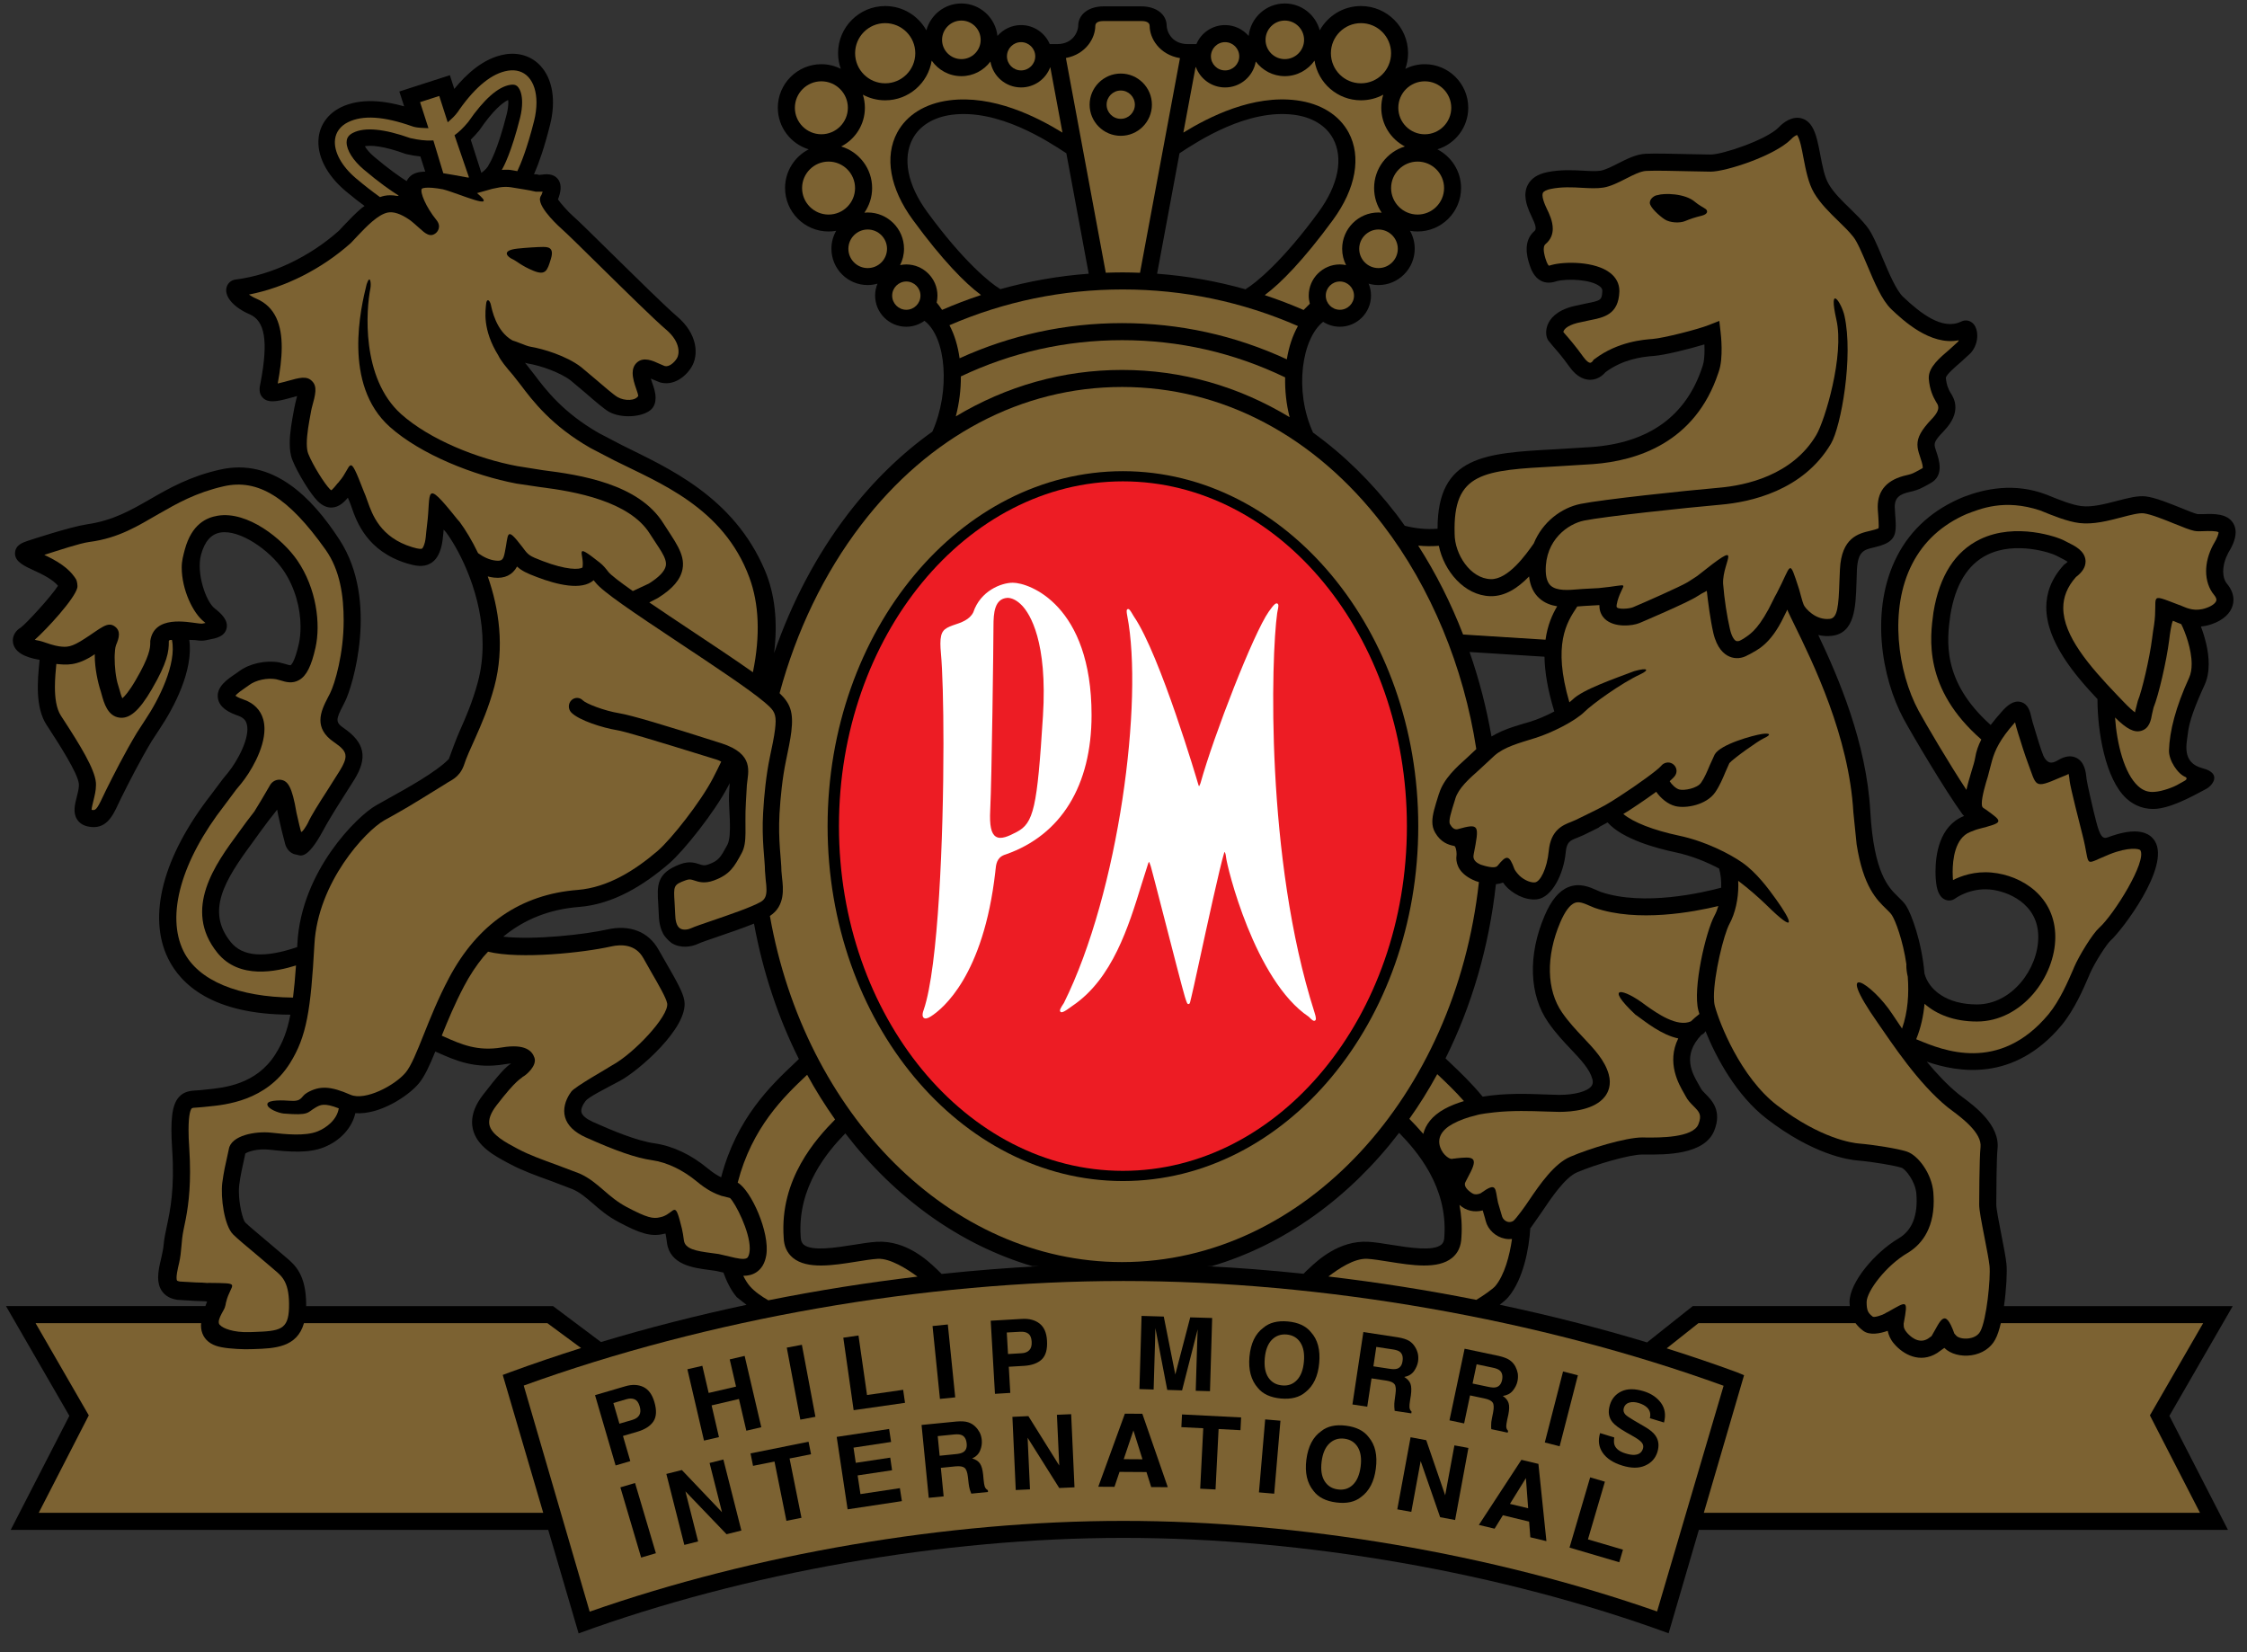
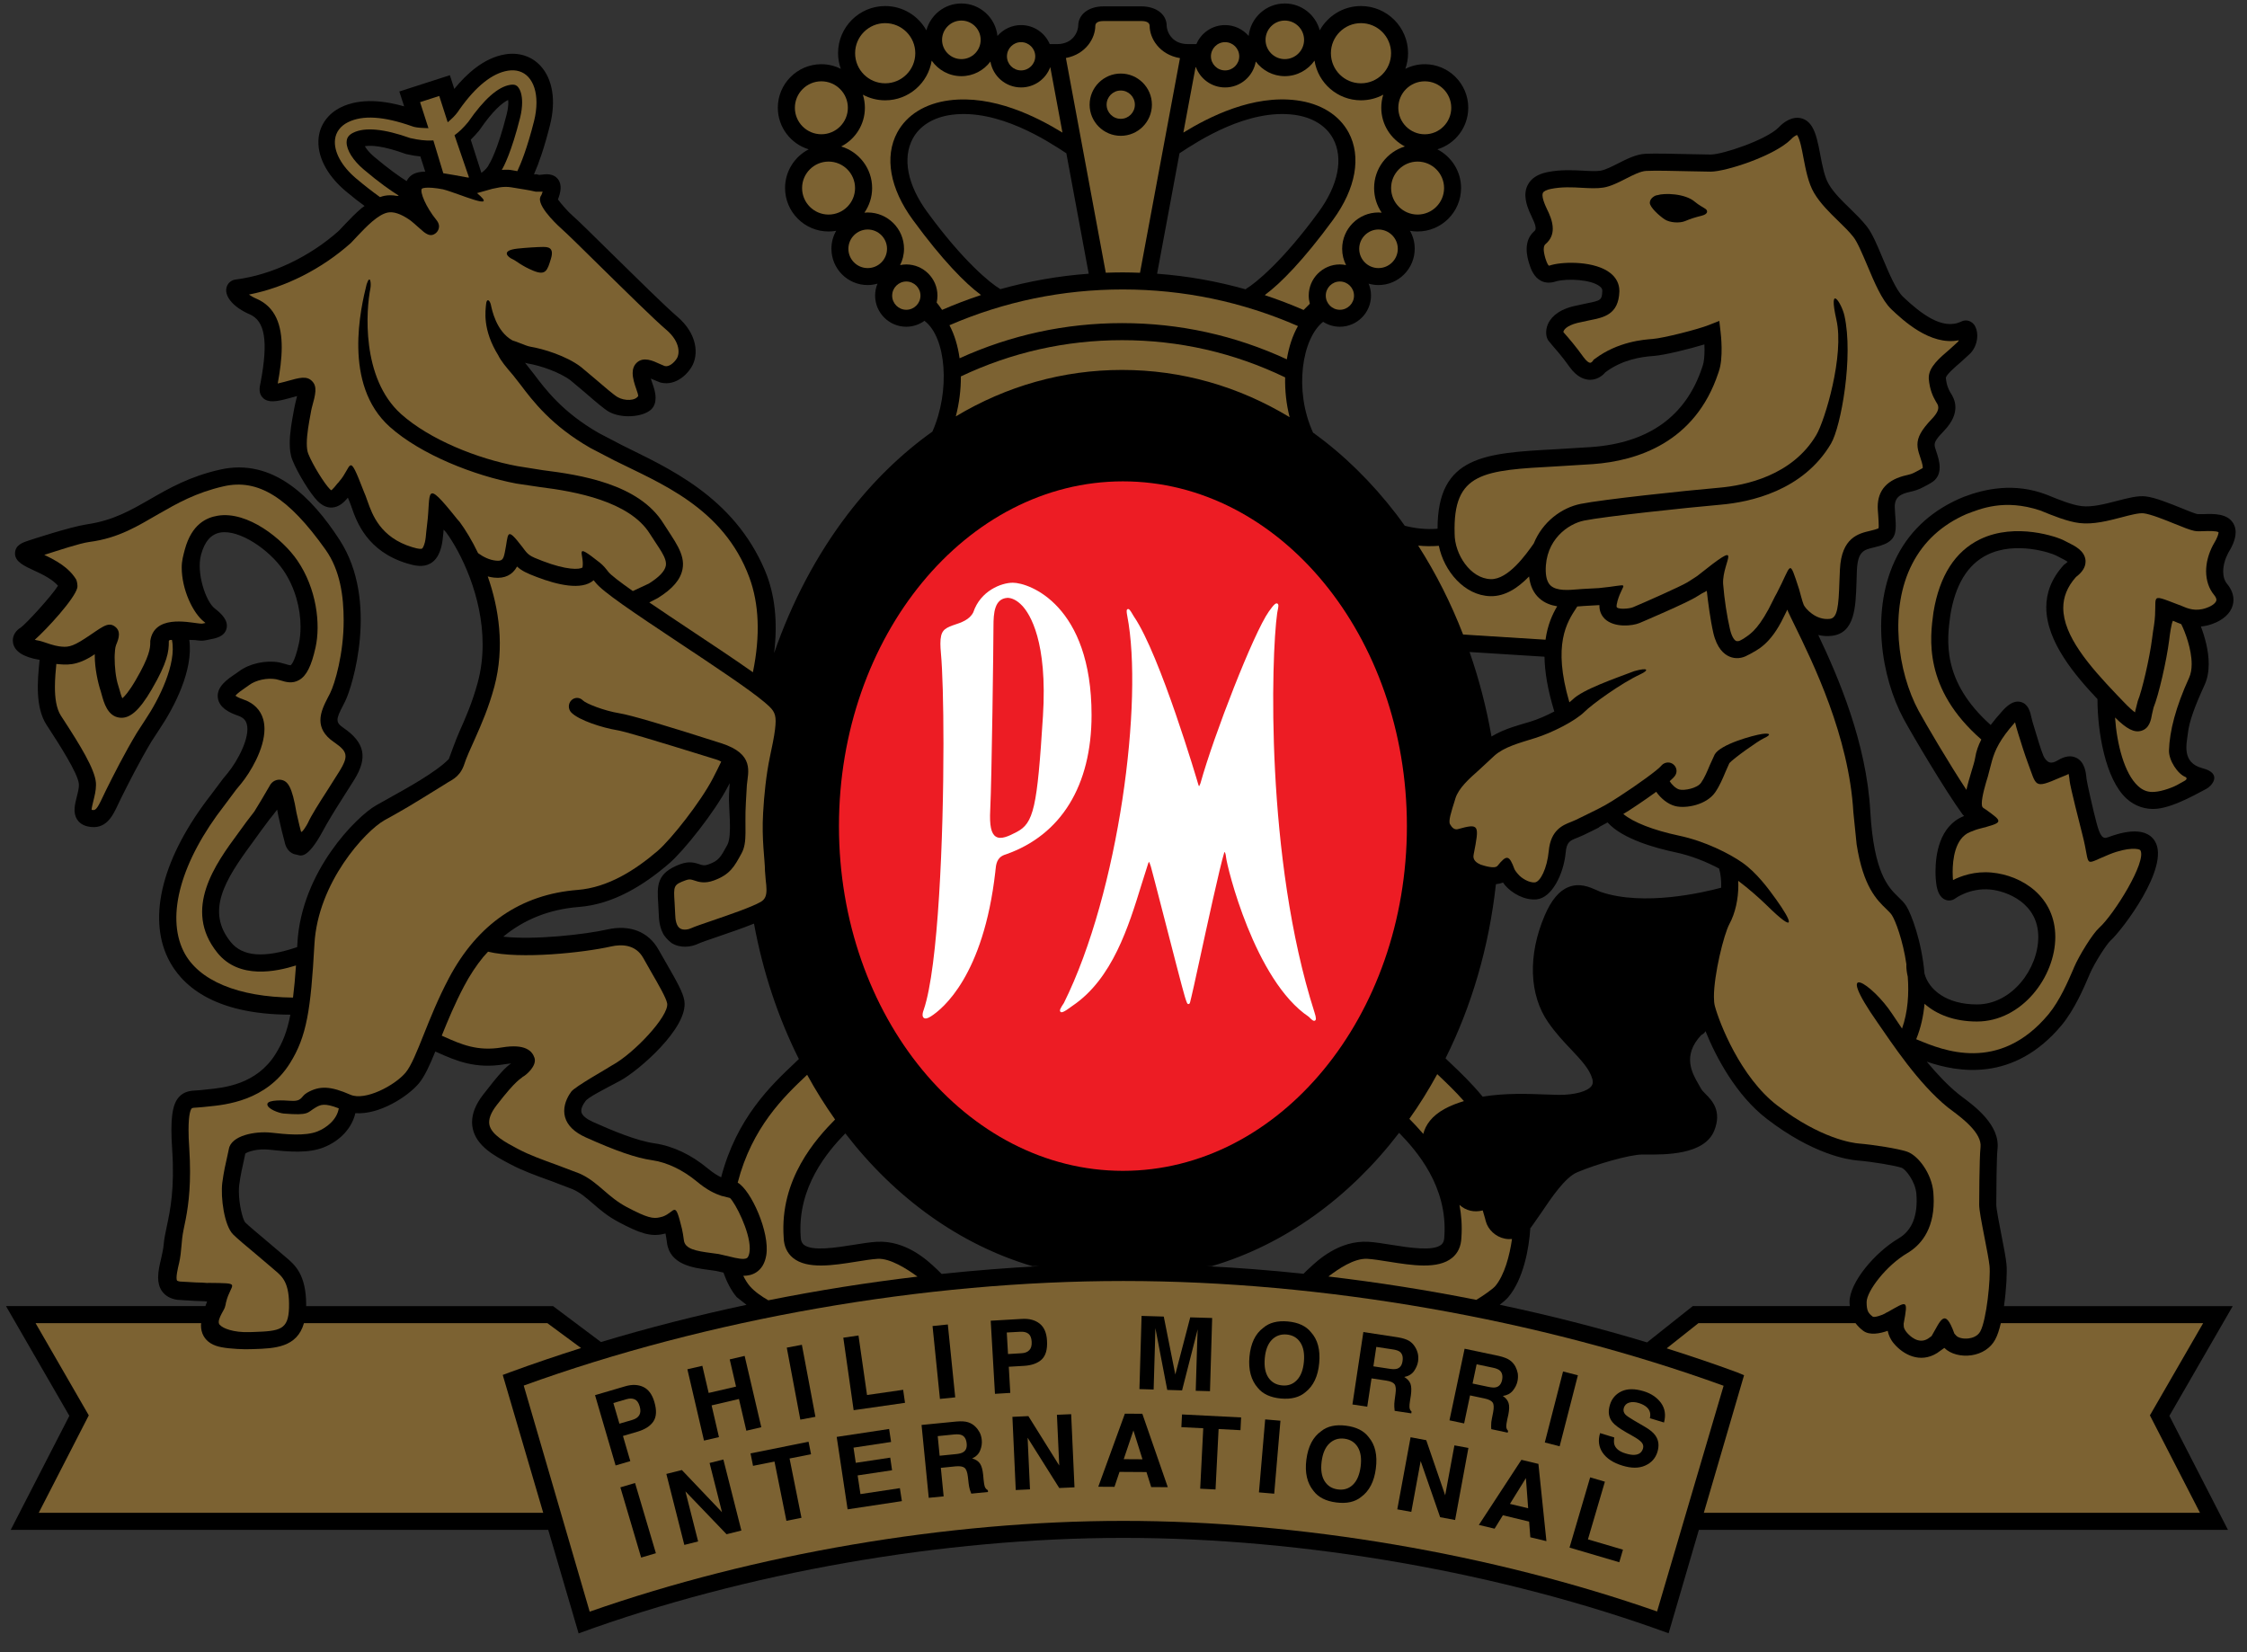
<svg xmlns="http://www.w3.org/2000/svg" xmlns:xlink="http://www.w3.org/1999/xlink" version="1.1" id="Layer_1" x="0px" y="0px" width="192.756px" height="141.732px" viewBox="0 0 192.756 141.732" enable-background="new 0 0 192.756 141.732" xml:space="preserve">
  <rect x="0" y="0" width="192.756" height="141.732" fill="#333333" stroke="none" />
  <g>
    <g>
      <defs>
        <rect id="SVGID_1_" x="-187.607" y="-148.655" width="566.929" height="438.082" />
      </defs>
      <clipPath id="SVGID_2_">
        <use xlink:href="#SVGID_1_" overflow="visible" />
      </clipPath>
      <g clip-path="url(#SVGID_2_)">
        <defs>
          <rect id="SVGID_3_" x="-187.607" y="-148.655" width="566.929" height="438.082" />
        </defs>
        <clipPath id="SVGID_4_">
          <use xlink:href="#SVGID_3_" overflow="visible" />
        </clipPath>
        <path clip-path="url(#SVGID_4_)" d="M190.714,49.027c0-0.536,0.173-1.112,0.429-1.588c0.303-0.497,0.639-1.148,0.639-1.779     c0-0.256-0.055-0.511-0.193-0.752c-0.512-0.876-1.693-0.834-2.552-0.806l-0.516,0.003c-0.237-0.046-0.831-0.285-1.407-0.523     c-1.039-0.418-2.217-0.894-3.032-0.997c-0.679-0.085-1.505,0.132-2.465,0.38c-1.007,0.262-2.154,0.563-3.059,0.451     c-0.832-0.1-1.974-0.564-2.982-0.977c-2.793-1.075-5.355-0.492-7.128,0.188c-2.567,1.044-4.513,2.754-5.704,5.07     c-2.351,4.546-1.357,10.427,0.554,13.968c0.787,1.451,3.579,6.168,5.048,8.181c0.042,0.06,0.097,0.109,0.152,0.149     c-0.029,0.012-0.05,0.019-0.05,0.019c-2.098,0.853-2.413,3.336-2.413,4.75c0,0.489,0.038,0.85,0.055,0.97     c0.091,0.783,0.351,1.268,0.777,1.446c0.285,0.122,0.606,0.08,0.862-0.109c0.01-0.009,1.256-0.923,2.988-0.766     c1.429,0.133,4.134,1.157,4.134,4.069c0,2.73-2.258,5.79-5.267,5.79c-2.593,0-4.117-1.247-4.495-2.652     c-0.236-2.771-1.14-5.139-1.564-5.799c-0.193-0.299-0.432-0.528-0.688-0.773c-0.827-0.804-2.093-2.018-2.396-7.345     c-0.332-5.872-2.721-11.461-4.463-15.122c0.366,0.086,0.76,0.121,1.171,0.069c1.965-0.238,2.037-2.444,2.108-4.578l0.034-1.052     c0.08-1.63,0.604-1.753,1.469-1.953l0.517-0.138c1.119-0.344,1.349-0.862,1.349-1.742c0-0.271-0.022-0.578-0.05-0.923     l-0.028-0.517c-0.005-0.058-0.009-0.109-0.009-0.157c0-0.84,0.48-1.109,1.344-1.298l0.169-0.039     c0.527-0.133,0.793-0.276,1.314-0.561l0.236-0.133c0.608-0.331,0.789-0.842,0.789-1.357c0-0.498-0.167-0.998-0.285-1.352     l-0.034-0.103c-0.067-0.195-0.111-0.336-0.111-0.479c0-0.287,0.188-0.56,0.821-1.221c0.746-0.784,0.96-1.459,0.96-1.991     c0-0.592-0.265-1.012-0.392-1.215l-0.034-0.051c-0.155-0.262-0.34-0.646-0.394-1.283c0.063-0.291,0.878-0.987,1.274-1.326     l0.846-0.775c0.396-0.434,0.576-1,0.576-1.504c0-0.388-0.106-0.736-0.292-0.967c-0.29-0.354-0.757-0.439-1.14-0.211l0.057-0.033     c-1.613,0.788-3.511-0.72-4.99-2.12c-0.596-0.568-1.206-2.026-1.75-3.311c-0.48-1.149-0.897-2.148-1.37-2.738     c-0.407-0.519-0.921-1.026-1.42-1.513c-0.694-0.667-1.402-1.361-1.833-2.096c-0.372-0.617-0.56-1.637-0.732-2.541     c-0.178-0.941-0.351-1.826-0.717-2.416c-0.351-0.56-0.808-0.708-1.13-0.737c-0.872-0.075-1.587,0.675-1.726,0.827     c-1.062,1.064-4.807,2.32-5.828,2.32l-1.841-0.034c-1.393-0.034-2.974-0.072-3.761-0.03c-0.8,0.042-1.593,0.446-2.359,0.835     c-0.53,0.269-1.075,0.543-1.476,0.613c-0.392,0.063-0.908,0.035-1.498,0c-0.865-0.045-1.948-0.104-3.09,0.129     c-0.805,0.167-1.361,0.526-1.652,1.071c-0.461,0.852-0.072,1.817,0.112,2.281c0.002,0.015,0.197,0.431,0.197,0.431     c0.316,0.663,0.465,1.083,0.266,1.252c-1.039,0.877-0.62,2.297-0.478,2.766c0.146,0.503,0.415,1.208,1.033,1.522     c0.384,0.194,0.817,0.202,1.306,0.037c0.947-0.254,2.977-0.162,3.725,0.432c0.203,0.158,0.226,0.286,0.222,0.404     c-0.035,0.783-0.127,0.819-1.38,1.065l-1.14,0.249c-1.436,0.369-1.976,1.077-2.179,1.606c-0.178,0.474-0.153,0.991,0.064,1.32     l0.331,0.402c0.321,0.37,0.865,0.98,1.498,1.873c0.658,0.921,1.336,1.105,1.783,1.1c0.571-0.011,1.016-0.322,1.295-0.654     c1.464-1.083,3.059-1.317,4.131-1.392c0.905-0.064,3.002-0.579,4.353-0.989c0.004,0.148,0.012,0.292,0.012,0.444     c0,0.534-0.042,1.057-0.153,1.376l-0.058,0.174c-1.385,4.155-4.563,6.444-9.46,6.807l-3.064,0.189     c-6.096,0.329-10.167,0.552-10.167,6.816v0.005c-0.982,0.076-1.896-0.028-2.71-0.232l-0.105-0.027     c-0.233-0.333-0.477-0.66-0.719-0.984c-2.136-2.78-4.537-5.127-7.146-7.003c-1.668-3.657-0.932-8.096,0.865-9.505     c0.415,0.267,0.907,0.423,1.434,0.423c1.474,0,2.673-1.201,2.673-2.675c0-0.363-0.072-0.706-0.205-1.02     c0.27,0.074,0.55,0.12,0.841,0.12c1.721,0,3.114-1.401,3.114-3.117c0-0.56-0.149-1.084-0.406-1.538     c0.212,0.041,0.425,0.059,0.65,0.059c2.06,0,3.732-1.67,3.732-3.732c0-1.441-0.829-2.693-2.032-3.315     c1.537-0.467,2.648-1.891,2.648-3.57c0-2.058-1.673-3.733-3.731-3.733c-0.598,0-1.166,0.144-1.665,0.4     c0.147-0.422,0.233-0.874,0.233-1.349c0-2.229-1.813-4.04-4.044-4.04c-1.514,0-2.838,0.839-3.532,2.084     c-0.354-1.326-1.565-2.304-3.002-2.304c-1.605,0-2.93,1.223-3.097,2.785c-0.488-0.567-1.214-0.932-2.023-0.932     c-1.105,0-2.06,0.675-2.461,1.634h-0.708c-1.526,0-1.84-1.239-1.84-1.57c0-0.983-0.896-1.67-2.176-1.67h-1.618h-1.614     c-1.282,0-2.18,0.687-2.18,1.67c0,0.331-0.313,1.57-1.836,1.57h-0.606c-0.405-0.958-1.355-1.634-2.462-1.634     c-0.807,0-1.537,0.365-2.024,0.932c-0.167-1.562-1.492-2.785-3.097-2.785c-1.44,0-2.644,0.978-3.001,2.304     c-0.694-1.245-2.014-2.084-3.536-2.084c-2.226,0-4.04,1.812-4.04,4.04c0,0.475,0.086,0.926,0.234,1.349     c-0.504-0.256-1.064-0.4-1.668-0.4c-2.057,0-3.734,1.675-3.734,3.733c0,1.68,1.119,3.103,2.65,3.57     c-1.203,0.622-2.029,1.874-2.029,3.315c0,2.062,1.675,3.732,3.73,3.732c0.225,0,0.439-0.019,0.655-0.059     c-0.258,0.454-0.408,0.978-0.408,1.538c0,1.716,1.39,3.117,3.11,3.117c0.292,0,0.573-0.046,0.842-0.12     c-0.129,0.314-0.204,0.657-0.204,1.02c0,1.475,1.198,2.675,2.672,2.675c0.583,0,1.121-0.192,1.561-0.508     c1.885,1.418,2.227,6.031,0.679,9.506c-2.653,1.89-5.1,4.263-7.262,7.086c-2.688,3.513-4.816,7.584-6.316,11.916     c0.327-2.682,0.073-5.042-0.772-7.06c-2.709-6.436-8.446-8.867-12.269-10.778l-1.981-1.034c-3.095-1.767-4.588-3.748-5.573-5.056     l-0.69-0.88c-0.035-0.041-0.059-0.069-0.086-0.103c0.074,0.021,0.157,0.049,0.235,0.062c1.108,0.178,2.792,0.772,3.682,1.455     l1.192,1.002c1.016,0.879,1.71,1.47,2.091,1.684c1.064,0.597,2.837,0.472,3.579-0.153c0.323-0.274,0.425-0.658,0.425-1.035     c0-0.5-0.18-0.992-0.263-1.217c-0.065-0.182-0.105-0.318-0.143-0.44c0.055,0.024,0.101,0.045,0.143,0.064l0.64,0.263     c1.121,0.319,2.166-0.431,2.706-1.316c0.64-1.046,0.521-2.856-1.252-4.354c-0.902-0.763-3.493-3.311-5.578-5.362     c-1.648-1.626-2.953-2.909-3.366-3.263c-0.38-0.324-0.996-1.029-1.261-1.399c0.219-0.571,0.381-1.246,0.002-1.736     c-0.397-0.52-1.054-0.435-1.407-0.39c0,0-0.187,0.018-0.206,0.022c-0.034-0.011-0.085-0.022-0.085-0.022     c-0.056-0.012-0.121-0.028-0.189-0.04l-0.06,0.021c-0.022-0.006-0.062-0.011-0.107-0.021c0.417-0.944,0.896-2.327,1.369-4.213     c0.53-2.091,0.23-3.948-0.818-5.086c-0.747-0.813-1.848-1.173-3.018-0.983c-1.882,0.304-3.387,1.756-4.374,2.967l-0.379-1.177     l-0.754,0.244l-3.582,1.154l0.413,1.274c-1.524-0.432-3.685-0.786-5.455,0.097c-1.063,0.531-1.746,1.465-1.877,2.562     c-0.181,1.539,0.662,3.216,2.308,4.606c0.614,0.514,1.15,0.934,1.628,1.281c-0.096,0.068-0.188,0.137-0.258,0.189     c-0.506,0.427-0.975,0.914-1.392,1.352l-0.556,0.589c-2.486,2.213-5.72,3.779-8.833,4.179c-0.408,0.034-0.75,0.344-0.818,0.766     c-0.126,0.758,0.68,1.65,2,2.218c1.321,0.566,1.606,2.309,0.943,5.828l-0.029,0.137c-0.063,0.31-0.17,0.834,0.239,1.219     c0.439,0.412,1.101,0.33,2.245,0.013l0.213-0.058c0.161-0.046,0.309-0.088,0.458-0.126c-0.049,0.187-0.101,0.443-0.153,0.628     l-0.074,0.347L25.191,35.3c-0.148,0.807-0.337,1.801-0.337,2.716c0,0.53,0.06,1.032,0.232,1.454     c0.445,1.115,1.537,2.889,2.166,3.518c0.385,0.383,0.795,0.569,1.22,0.552c0.619-0.032,1.057-0.476,1.339-0.811     c0,0,0.015-0.023,0.027-0.039c0.078,0.175,0.175,0.401,0.303,0.759l0.022,0.069c0.428,1.229,1.324,3.782,4.779,4.822     c0.627,0.184,1.345,0.356,1.979-0.005c0.455-0.257,0.766-0.738,0.947-1.468c0.091-0.362,0.125-0.754,0.164-1.139     c0.006-0.088,0.016-0.192,0.024-0.297c0.064,0.069,0.129,0.14,0.211,0.235c1.253,1.699,3.134,5.469,3.134,9.615     c0,1.066-0.123,2.158-0.414,3.245c-0.47,1.737-1.043,3.035-1.555,4.183c-0.368,0.83-0.635,1.63-0.93,2.4     c-1.051,1.098-3.573,2.492-5.242,3.419l-1.016,0.57c-1.609,0.916-6.389,5.612-6.733,11.813c-0.005,0.11-0.015,0.22-0.019,0.334     c-2.823,0.964-4.688,0.819-5.696-0.43c-2.149-2.653-0.526-5.3,1.822-8.482l0.732-1.013l0.733-0.986c0,0,0.64-0.796,0.691-0.88     c0.033,0.167,0.064,0.33,0.101,0.525l0.287,1.256l0.256,0.996c0.185,0.873,0.754,1.044,0.988,1.078     c0.327,0.046,0.875,0.613,2.335-2.107c0.308-0.577,0.902-1.57,1.566-2.606l1.097-1.733c1.157-1.886,0.885-3.166-0.929-4.415     c-0.715-0.488-0.666-0.744-0.038-1.949l0.184-0.368c0.576-1.144,2.921-8.554-0.485-13.809c-2.377-3.672-5.731-7.072-10.276-6.034     c-2.596,0.59-4.314,1.573-5.973,2.528c-1.637,0.937-3.17,1.834-5.418,2.16c-1.43,0.21-4.907,1.358-5.053,1.407     c-0.461,0.152-1.092,0.365-1.125,1.037c-0.005,0.018-0.005,0.034-0.005,0.052c0,0.725,0.788,1.082,1.782,1.537     c1.156,0.521,1.656,0.944,1.905,1.24c-0.541,0.87-2.739,3.269-3.197,3.589C1.349,54.092,1.1,54.502,1.1,54.941     c0,0.071,0.008,0.143,0.021,0.217c0.137,0.732,0.896,1.214,2.253,1.442c0.003,0,0.014,0.004,0.023,0.004l-0.023,0.234     c-0.147,1.52-0.369,3.819,0.62,5.349l0.207,0.314c0.81,1.252,2.497,3.846,2.565,4.756c0.025,0.301-0.079,0.701-0.178,1.09     c-0.167,0.662-0.341,1.349,0.011,1.923c0.132,0.22,0.4,0.507,0.91,0.621c1.576,0.362,2.163-0.902,2.634-1.916l0.263-0.546     c0.641-1.283,1.524-3.041,2.589-4.824l0.695-1.065c1.242-1.85,2.917-5.046,2.547-7.65c0.258,0.005,0.465,0.018,0.529,0.022     c0.298,0.044,0.612,0.083,0.92,0.005l0.294-0.06c0.541-0.101,1.283-0.244,1.455-0.945c0.165-0.693-0.428-1.26-1.024-1.726     c-0.753-0.584-1.588-3.029-1.165-4.603c0.314-1.143,0.857-1.76,1.662-1.901c1.637-0.274,4.191,1.473,5.39,3.224     c1.034,1.503,1.484,3.331,1.484,4.857c0,0.538-0.05,1.033-0.145,1.457c-0.375,1.675-0.698,1.841-0.707,1.844     c-0.066,0.018-0.296-0.054-0.431-0.097l-0.544-0.144c-1.172-0.21-2.563,0.098-3.458,0.769l-0.291,0.206     c-0.697,0.469-1.646,1.107-1.518,2.069c0.116,0.873,1.05,1.292,1.74,1.529c0.535,0.185,0.678,0.487,0.738,0.704     c0.321,1.113-0.771,3.159-1.608,4.185l-0.427,0.518l-1.028,1.372c-4.128,5.3-5.466,10.42-3.681,14.055     c1.08,2.193,3.774,4.796,10.486,4.813c-0.279,1.462-0.673,2.418-1.278,3.384c-1.64,2.617-4.419,2.887-5.915,3.032l-0.484,0.053     l-0.375,0.027c-0.444,0.025-1.053,0.054-1.513,0.575c-0.583,0.656-0.744,1.911-0.575,4.468c0.226,3.395-0.169,5.253-0.459,6.613     c-0.111,0.531-0.236,1.108-0.27,1.577c-0.021,0.297-0.126,0.789-0.217,1.188c-0.126,0.521-0.258,1.088-0.258,1.62     c0,0.42,0.086,0.826,0.324,1.171c0.293,0.42,0.745,0.674,1.354,0.754l1.535,0.093c0.321,0.009,0.732,0.016,0.988,0.05     c-0.005,0.027-0.021,0.055-0.021,0.055c-0.041,0.11-0.083,0.226-0.124,0.339H0.514c0,0,5.064,8.774,5.435,9.413     c-0.335,0.656-5.029,9.782-5.029,9.782h46.109l2.606,8.88c14.271-5.208,31.265-8.191,46.692-8.191h0.082     c15.435,0,32.454,2.968,46.73,8.181l2.595-8.869h45.388c0,0-4.689-9.126-5.024-9.782c0.362-0.639,5.433-9.413,5.433-9.413h-1.263     h-17.319h-1.041c0.21-1.451,0.28-2.96,0.214-3.602c-0.049-0.537-0.237-1.489-0.433-2.495c-0.196-1.006-0.441-2.26-0.441-2.609     c0-0.992,0.025-4.085,0.104-4.758c0.242-2.047-1.949-3.681-3.004-4.463l-0.345-0.267c-0.957-0.774-1.882-1.77-2.72-2.777     c2.64,0.909,7.458,1.803,11.578-3.136c1.109-1.354,1.876-3.149,2.338-4.224l0.074-0.178c0.417-0.964,1.455-2.563,1.771-2.841     c0.984-0.878,5.134-6.319,3.819-8.521c-0.896-1.491-3.28-0.622-4.065-0.338c-0.437,0.162-0.66-0.142-0.961-1.286     c-0.255-0.948-0.805-3.375-0.848-3.733l-0.005-0.08c-0.047-0.443-0.133-1.359-0.866-1.725c-0.456-0.227-0.989-0.154-1.583,0.208     c-0.29,0.179-0.531,0.24-0.723,0.179c-0.236-0.077-0.424-0.34-0.522-0.564c-0.205-0.479-0.555-1.657-0.766-2.358l-0.165-0.545     l-0.092-0.366c-0.109-0.498-0.264-1.173-0.921-1.347c-0.64-0.162-1.176,0.323-1.622,0.822c-0.354,0.395-0.671,0.777-0.956,1.153     c-4.237-3.784-3.749-7.304-3.459-9.441c0.43-2.61,1.493-4.339,3.171-5.161c2.464-1.209,5.519-0.138,5.896,0.063l0.357,0.184     c0.162,0.083,0.469,0.232,0.633,0.358c-0.046,0.048-0.106,0.109-0.225,0.189l-0.067,0.047l-0.058,0.06     c-1.058,1.169-1.479,2.39-1.479,3.604c0,2.966,2.507,5.879,4.396,7.88c0,0.011-0.004,0.022-0.004,0.035     c0,2.696,0.656,6.833,2.504,8.507c0.721,0.654,1.652,0.954,2.583,0.863c1.601-0.154,3.84-1.522,4.229-1.697     c0.391-0.176,1.522-1.303-0.306-1.781c-1.825-0.476-1.352-2.129-1.261-2.957c0.112-1.079,0.636-2.438,1.443-4.198     c0.249-0.549,0.35-1.163,0.35-1.791c0-1.154-0.34-2.342-0.67-3.211c0.3-0.03,0.618-0.091,0.957-0.213     c0.954-0.337,1.584-0.913,1.775-1.617c0.04-0.151,0.061-0.308,0.061-0.461c0-0.46-0.183-0.928-0.533-1.351     C190.817,49.815,190.714,49.432,190.714,49.027 M36.353,14.726h-0.008c-0.633,0.03-1.077,0.217-1.364,0.639     c-0.039,0.053-0.067,0.111-0.097,0.171c-0.599-0.375-1.511-1.016-2.77-2.073c-0.443-0.373-0.68-0.688-0.816-0.92     c0.541-0.091,1.56-0.042,3.484,0.655l0.05,0.015l0.046,0.011c0.417,0.097,0.808,0.16,1.183,0.198l0.419,1.304H36.353z      M41.295,14.833l-0.913-2.851c0.24-0.232,0.481-0.491,0.719-0.781l0.021-0.026l0.02-0.028c1.15-1.68,1.95-2.327,2.444-2.57     c0.01,0.068,0.02,0.125,0.02,0.212c0,0.255-0.034,0.587-0.139,1.01c-0.788,3.124-1.452,4.183-1.455,4.195l-0.035,0.049     l-0.029,0.063C41.844,14.348,41.613,14.595,41.295,14.833 M51.552,115.125l-4.109-3.082h-0.246H27.854h-1.59v-0.113     c0-2.617-0.993-3.446-1.715-4.058l-0.208-0.177l-1.389-1.179c-0.775-0.653-1.656-1.39-1.918-1.652     c-0.214-0.25-0.542-1.553-0.542-2.663c0-0.192,0.008-0.378,0.03-0.548c0.104-0.831,0.282-1.595,0.407-2.154     c0,0,0.08-0.36,0.114-0.54c0.201-0.157,1.027-0.449,2.096-0.332c1.704,0.19,3.341,0.315,4.648-0.209     c1.409-0.561,2.417-1.676,2.695-2.927c2.052,0.156,4.507-1.427,5.445-2.549c0.505-0.605,0.932-1.554,1.416-2.739l0.147,0.065     c1.603,0.715,3.263,1.452,5.802,1.028c0.224-0.035,0.404-0.056,0.555-0.067c-0.449,0.284-1.032,0.897-2.417,2.695     c-0.625,0.812-0.935,1.597-0.935,2.339c0,0.188,0.018,0.37,0.058,0.55c0.327,1.524,1.911,2.359,3.063,2.972l0.161,0.084     c1.029,0.554,2.265,0.995,3.462,1.428l1.864,0.712c0.651,0.277,1.149,0.712,1.731,1.211c0.594,0.518,1.273,1.106,2.229,1.611     c1.76,0.932,2.741,1.301,3.895,1.012c0,0,0.071-0.014,0.13-0.028c0.056,0.255,0.105,0.634,0.125,0.788     c0.254,1.904,2.275,2.161,3.607,2.336l0.583,0.081l0.656,0.147c0.28,0.789,0.652,1.527,1.135,2.1     c0.003,0.007,0.482,0.383,0.843,0.666C59.786,112.839,55.605,113.902,51.552,115.125 M68.175,91.188     c-2.054,1.937-4.986,4.726-6.313,9.807c-0.32-0.158-0.689-0.382-1.131-0.749c-1.433-1.195-3.017-1.941-4.585-2.167     c-1.552-0.222-3.638-1.101-5.292-1.84c-0.548-0.252-0.895-0.535-0.969-0.805c-0.087-0.29,0.105-0.663,0.335-0.971     c0.256-0.352,1.506-0.966,2.992-1.761c1.511-0.808,5.87-4.533,5.494-6.859c-0.107-0.69-0.651-1.656-1.527-3.179l-0.688-1.199     c-0.854-1.538-2.463-2.171-4.408-1.729c-1.84,0.416-6.232,0.92-8.913,0.615c1.812-1.495,3.982-2.353,6.499-2.55     c2.964-0.232,5.576-1.88,7.719-3.72c1.275-1.091,3.921-4.434,5.05-6.594c0.055-0.103,0.106-0.207,0.159-0.304     c-0.006,0.163-0.015,0.339-0.034,0.533l-0.026,0.427c-0.062,1.062,0.305,3.509-0.147,4.34c-0.577,1.058-0.726,1.347-1.612,1.668     c-0.352,0.126-0.498,0.08-0.791-0.017c-0.36-0.121-0.857-0.281-1.604-0.011c-2.088,0.759-2.018,1.862-1.919,3.392l0.052,1.001     c0.02,0.703,0.175,1.22,0.379,1.601c0.095,0.165,0.344,0.497,0.708,0.774c0.761,0.483,1.692,0.352,2.303,0.06     c0.226-0.105,0.934-0.35,1.679-0.604c1.001-0.345,2.159-0.737,3.095-1.117c0.768,4.163,2.08,8.088,3.85,11.616L68.175,91.188z      M80.774,109.282c-0.17-0.173-0.346-0.349-0.374-0.371l-0.128-0.119c-0.695-0.657-2.554-2.407-5.061-2.267     c-0.57,0.034-1.25,0.141-1.974,0.258c-1.514,0.241-3.582,0.573-4.287-0.01c-0.105-0.091-0.248-0.252-0.264-0.687     c-0.299-4.263,2.327-7.314,3.829-8.862c4.244,5.515,9.795,9.55,16.053,11.395l0.64-0.005     C86.416,108.759,83.597,108.985,80.774,109.282 M85.808,24.807l-0.04-0.035c-0.787-0.463-3.128-2.342-6.221-6.578     c-1.7-2.319-2.151-4.617-1.248-6.302c0.599-1.114,1.787-1.841,3.344-2.046c3.988-0.52,8.188,2.218,9.832,3.302l1.917,10.321     l0.007,0.011C90.815,23.668,88.286,24.114,85.808,24.807 M132.493,56.335c0.019,1.261,0.259,2.797,0.841,4.698     c-0.661,0.35-1.414,0.675-2.051,0.872c-0.787,0.245-2.177,0.569-3.337,1.273c-0.433-2.465-1.059-4.893-1.88-7.247L132.493,56.335     z M99.262,23.469l1.921-10.321c1.644-1.084,5.843-3.821,9.83-3.302c1.559,0.205,2.743,0.932,3.344,2.046     c0.904,1.686,0.45,3.983-1.247,6.302c-3.098,4.242-5.433,6.121-6.214,6.58l-0.028,0.049c-2.486-0.701-5.028-1.152-7.619-1.343     L99.262,23.469z M123.901,106.087c-0.013,0.435-0.155,0.596-0.264,0.687c-0.703,0.583-2.773,0.251-4.289,0.01     c-0.714-0.117-1.395-0.224-1.97-0.258c-2.509-0.141-4.363,1.609-5.063,2.267c-0.163,0.143-0.342,0.32-0.492,0.474     c-2.802-0.293-5.597-0.515-8.367-0.652h0.495c6.272-1.85,11.832-5.905,16.069-11.437     C121.515,98.71,124.207,101.779,123.901,106.087 M124.417,91.188l-0.415-0.399c2.23-4.461,3.731-9.54,4.323-14.941     c0.215-0.021,0.427-0.066,0.606-0.144c0.093,0.111,0.17,0.229,0.17,0.229c0.574,0.682,1.686,1.319,2.717,1.218     c1.319-0.133,2.32-2.189,2.493-4.017c0.083-0.915,0.37-1.025,0.993-1.269l0.522-0.223l0.813-0.396     c1.177-0.575-0.18,0.059,1.271-0.697c0.008,0.007,0.01,0.017,0.016,0.024c1.278,1.417,4.177,2.199,5.791,2.538     c1.407,0.297,2.736,0.851,3.752,1.395c0.146,0.48,0.199,1.059,0.182,1.642c-1.495,0.403-6.647,1.627-10.349,0.358l-0.305-0.134     c-0.632-0.277-1.485-0.659-2.441-0.279c-0.811,0.317-1.488,1.126-2.058,2.47c-1.438,3.371-1.323,6.786,0.312,9.134     c0.622,0.907,1.329,1.658,1.959,2.32c0.854,0.907,1.589,1.687,1.825,2.527c0.096,0.345,0.008,0.514-0.075,0.627     c-0.345,0.453-1.432,0.751-2.759,0.751l-1.166-0.035c-1.498-0.057-3.478-0.132-5.406,0.187     C126.227,92.909,125.25,91.978,124.417,91.188 M162.876,106.231c-2.002,1.176-4.227,3.766-4.217,5.481     c0,0.12,0.019,0.217,0.026,0.33H145.21l-3.919,3.114c-4.1-1.239-8.332-2.318-12.636-3.229c0.268-0.207,0.562-0.452,0.737-0.662     c1.275-1.511,1.776-4.131,1.884-5.911c0.016-0.021,0.034-0.034,0.058-0.058l0.879-1.257c0.859-1.275,2.028-3.023,3.07-3.47     c1.612-0.69,4.515-1.531,5.607-1.531h0.309c1.627,0.014,5.017,0.048,5.857-2.052c0.681-1.703-0.211-2.604-0.747-3.141     c-0.171-0.173-0.328-0.334-0.396-0.467l-0.195-0.348c-0.556-0.96-1.445-2.48,0.233-4.252c0.047-0.023,0.087-0.04,0.131-0.069     c0.095-0.066,0.168-0.157,0.223-0.251c0.894,2.223,2.639,5.515,5.269,7.529c3.949,3.034,6.937,3.495,7.759,3.563     c1.349,0.111,3.244,0.441,3.79,0.624c0.334,0.11,1.179,1.155,1.27,2.229C164.54,104.263,164.033,105.55,162.876,106.231" />
        <path clip-path="url(#SVGID_4_)" fill="#7C6232" d="M87.591,3.616c0.67,0,1.216,0.547,1.216,1.216     c0,0.665-0.546,1.208-1.216,1.208c-0.669,0-1.211-0.543-1.211-1.208C86.38,4.163,86.922,3.616,87.591,3.616" />
-         <path clip-path="url(#SVGID_4_)" fill="#7C6232" d="M73.885,45.009c5.83-7.619,13.777-11.813,22.37-11.813     c8.588,0,16.533,4.194,22.37,11.813c4.148,5.42,6.936,12.214,8.017,19.248l-0.754,0.708c-0.953,0.854-2.031,1.824-2.431,3.086     l-0.039,0.104c-0.316,1.012-0.548,1.728-0.548,2.334c0,0.34,0.071,0.644,0.246,0.942c0.465,0.81,1.104,1.041,1.629,1.138     c0.114,0.005,0.207,0.395,0.207,0.687c0,0.039,0,0.079-0.006,0.118c-0.012,0.069-0.018,0.147-0.018,0.229     c0,0.572,0.271,1.423,1.667,1.978c0.087,0.035,0.181,0.057,0.271,0.086c-2.008,18.345-14.963,32.599-30.612,32.599     c-14.82,0-27.226-12.773-30.209-29.694c1.325-0.853,1.149-2.366,1.041-3.283l-0.053-0.584c0-0.914-0.294-2.605-0.164-4.9     c0.078-1.372,0.248-3.081,0.553-4.534c0.195-0.941,0.382-1.829,0.462-2.506c0.2-1.661-0.085-2.42-1.008-3.299     C68.302,54.178,70.683,49.183,73.885,45.009" />
        <path clip-path="url(#SVGID_4_)" fill="#7C6232" d="M120.9,95.978c0.866-1.213,1.658-2.493,2.393-3.834l0.119,0.113     c0.654,0.621,1.41,1.337,2.169,2.199c-0.578,0.174-1.145,0.385-1.664,0.674c-1.089,0.595-1.629,1.371-1.822,2.141     C121.656,96.76,121.242,96.326,120.9,95.978" />
        <path clip-path="url(#SVGID_4_)" fill="#7C6232" d="M117.294,107.986c0.497,0.029,1.146,0.133,1.826,0.242     c1.985,0.315,4.23,0.679,5.451-0.328c0.505-0.413,0.767-1,0.793-1.738c0.072-0.996,0-1.93-0.166-2.802     c0.563,0.502,1.258,0.663,1.996,0.474c0.068,0.207,0.142,0.483,0.203,0.699l0.055,0.217c0.194,0.742,0.855,1.349,1.633,1.505     c0.21,0.043,0.416,0.05,0.62,0.031c-0.203,1.425-0.644,3.093-1.436,4.041c-0.203,0.237-1.053,0.841-1.628,1.179     c-4.194-0.835-8.444-1.503-12.687-2.004C114.809,108.854,116.161,107.923,117.294,107.986" />
-         <path clip-path="url(#SVGID_4_)" fill="#7C6232" d="M145.692,86.678c0.022,0.091,0.057,0.195,0.089,0.306     c-0.268,0.211-0.512,0.417-0.723,0.629c-1.181,0.534-2.942-0.711-3.813-1.328l-0.104-0.074c-1.881-1.444-3.604-1.76-0.844,0.834     l0.106,0.069c0.728,0.521,2.123,1.668,3.564,1.966c-1.028,2.081,0.055,3.947,0.487,4.691l0.146,0.265     c0.17,0.344,0.439,0.61,0.671,0.845c0.499,0.501,0.746,0.753,0.423,1.565c-0.466,1.172-3.381,1.143-4.477,1.134l-0.328-0.007     c-1.439,0-4.574,0.964-6.18,1.656c-1.373,0.585-2.583,2.32-3.572,3.785c-0.238,0.373-1.083,1.538-1.31,1.713     c-0.131,0.082-0.283,0.127-0.454,0.094c-0.255-0.052-0.459-0.271-0.513-0.452l-0.353-1.199c-0.271-1.204-0.045-1.847-1.484-0.814     l0.004,0.003c-0.406,0.169-0.624,0.078-0.753-0.006c-0.354-0.224-0.743-0.597-0.573-0.932c0.029-0.049,0.315-0.614,0.315-0.614     c0.898-1.64,0.27-1.587-1.142-1.438l0.004,0.006c-0.139,0.006-0.263,0.028-0.33,0.04c-0.182,0.034-0.757-0.313-0.995-0.983     c-0.279-0.782,0.087-1.481,1.063-2.018c0.595-0.325,1.264-0.561,1.962-0.726c0.495-0.156,1.207-0.213,1.623-0.268     c1.544-0.167,3.111-0.114,4.337-0.071l1.219,0.033c1.089,0,3.046-0.171,3.925-1.324c0.284-0.372,0.567-1.004,0.321-1.898     c-0.331-1.194-1.228-2.142-2.174-3.146c-0.622-0.656-1.258-1.335-1.823-2.15c-1.341-1.932-1.403-4.819-0.166-7.727     c0.396-0.938,0.831-1.521,1.248-1.682c0.355-0.141,0.753,0.012,1.311,0.26l0.395,0.165c3.686,1.268,8.488,0.357,10.611-0.156     c-0.086,0.297-0.196,0.579-0.327,0.819C146.327,79.919,145.193,84.805,145.692,86.678" />
        <path clip-path="url(#SVGID_4_)" fill="#7C6232" d="M52.413,81.193c0.897-0.202,2.111-0.194,2.773,0.994l0.695,1.227     c0.601,1.036,1.277,2.211,1.351,2.663c0.171,1.08-2.87,4.312-4.729,5.311c-0.432,0.29-3.194,1.83-3.502,2.263     c-0.193,0.264-0.601,0.896-0.601,1.65c0,0.175,0.021,0.355,0.074,0.539c0.202,0.71,0.806,1.294,1.781,1.731     c2.58,1.16,4.333,1.766,5.683,1.956c1.282,0.182,2.649,0.839,3.857,1.841c0.843,0.707,1.538,1.034,2.079,1.212l0.745,0.186     c0.461,0.441,1.698,2.839,1.698,4.324c0,0.125-0.01,0.239-0.028,0.351c-0.026,0.172-0.091,0.396-0.214,0.478     c-0.252,0.163-0.903,0.018-1.43-0.114l-0.547-0.127l-0.448-0.103l-0.641-0.088c-1.306-0.17-2.241-0.346-2.341-1.079     c-0.051-0.389-0.103-0.719-0.168-0.997c-0.624-2.55-0.544-1.441-1.65-1.048c-0.08,0.021-0.164,0.04-0.24,0.061     c-0.572,0.141-1.092,0.052-2.857-0.885c-0.806-0.43-1.395-0.937-1.957-1.424c-0.617-0.531-1.252-1.087-2.109-1.457l-1.952-0.738     c-1.142-0.415-2.326-0.839-3.267-1.341l-0.162-0.085c-0.898-0.477-2.132-1.133-2.32-1.989c-0.1-0.465,0.102-1.03,0.61-1.687     c1.746-2.268,2.063-2.24,2.237-2.437c0.273-0.128,1.249-0.946,1.016-1.641c-0.196-0.583-0.784-1.223-2.794-0.887     c-2.107,0.351-3.497-0.268-4.966-0.924l-0.194-0.086c0.525-1.307,1.125-2.755,1.92-4.256c0.487-0.927,1.036-1.75,1.634-2.487     l0.418-0.462C44.604,82.312,50.089,81.718,52.413,81.193" />
        <path clip-path="url(#SVGID_4_)" fill="#7C6232" d="M63.761,109.444c0.391-0.003,0.771-0.076,1.113-0.301     c0.459-0.298,0.748-0.791,0.86-1.467c0.323-1.943-1.296-5.559-2.451-6.226c1.224-4.737,3.97-7.376,5.898-9.195L69.24,92.2     c0.734,1.338,1.534,2.615,2.396,3.834c-1.61,1.637-4.765,5.089-4.409,10.128c0.021,0.739,0.291,1.325,0.791,1.739     c1.216,1.006,3.464,0.644,5.45,0.327c0.682-0.11,1.33-0.213,1.824-0.242c1.048-0.059,2.477,0.841,3.414,1.526     c-4.28,0.507-8.565,1.186-12.796,2.032c-0.533-0.303-1.187-0.746-1.589-1.218C64.108,110.078,63.924,109.774,63.761,109.444" />
        <path clip-path="url(#SVGID_4_)" fill="#7C6232" d="M30.555,15.313c-1.26-1.06-1.94-2.317-1.814-3.358     c0.075-0.625,0.463-1.146,1.102-1.466c1.265-0.632,3.064-0.519,5.498,0.339c0.208,0.087,0.583,0.141,1.094,0.156l0.319,0.011     c0,0-0.607-1.883-0.719-2.232c0.307-0.097,1.337-0.431,1.645-0.53c0.109,0.347,0.726,2.259,0.726,2.259l0.256-0.229     c0.305-0.265,0.584-0.594,0.77-0.897c1.398-1.967,2.792-3.086,4.14-3.303c0.699-0.115,1.324,0.078,1.751,0.546     c0.46,0.5,0.697,1.271,0.697,2.188c0,0.498-0.068,1.035-0.208,1.592c-0.587,2.329-1.137,3.672-1.433,4.292     c-0.12-0.024-0.247-0.046-0.383-0.069c-0.258-0.052-0.501-0.063-0.738-0.052c-0.068,0-0.142,0.011-0.213,0.016     c0.173-0.286,0.825-1.509,1.573-4.484c0.115-0.465,0.171-0.911,0.171-1.306c0-0.595-0.129-1.079-0.376-1.348     c-0.052-0.058-0.209-0.233-0.644-0.16c-1.049,0.167-2.251,1.23-3.604,3.186c-0.437,0.528-0.807,0.872-1.176,1.137     c0.148,0.434,0.936,2.73,0.936,2.73s0.164,0.486,0.307,0.894c-0.044,0-0.097,0.005-0.135,0.004v-0.004     c-0.792-0.144-1.477-0.274-2.071-0.365c-0.049-0.174-0.092-0.306-0.092-0.306l-0.76-2.509l-0.175,0.007     c-0.507,0.022-1.074-0.041-1.782-0.201c0.004,0.002-0.024-0.005-0.024-0.005c-2.248-0.8-3.897-0.96-4.901-0.456     c-0.338,0.166-0.518,0.392-0.55,0.685l-0.01,0.137c0,0.674,0.565,1.567,1.474,2.332c1.348,1.143,2.342,1.829,3.001,2.239     c-0.057,0.02-0.107,0.031-0.155,0.023c-0.373-0.069-0.738-0.078-1.087-0.006c-0.126,0.026-0.245,0.064-0.366,0.109     C31.953,16.447,31.268,15.914,30.555,15.313" />
        <path clip-path="url(#SVGID_4_)" fill="#7C6232" d="M12.476,61.726l-0.735,1.132c-1.096,1.828-1.993,3.616-2.645,4.922     l-0.277,0.577c-0.528,1.135-0.647,1.183-0.961,1.112c0.005-0.175,0.091-0.521,0.151-0.76c0.103-0.421,0.225-0.89,0.225-1.36     c0-0.067,0-0.135-0.005-0.201c-0.096-1.186-1.377-3.251-2.802-5.444l-0.204-0.313c-0.399-0.618-0.512-1.543-0.512-2.458     c0-0.711,0.068-1.413,0.12-1.954v-0.023c0.782,0.069,1.721,0.24,3.302-0.837c-0.003,0.048-0.003,0.1-0.003,0.151     c0,1.021,0.255,2.263,0.516,3.041l0.076,0.269c0.191,0.691,0.503,1.846,1.519,1.981c0.879,0.122,1.71-0.6,2.768-2.412     c1.368-2.332,1.48-3.297,1.473-4.089v-0.077l0.048-0.062c0.018-0.014,0.099-0.026,0.22-0.03     C15.174,56.941,13.622,60.022,12.476,61.726" />
        <path clip-path="url(#SVGID_4_)" fill="#7C6232" d="M15.736,81.585c-1.501-3.063-0.191-7.737,3.518-12.501     c-0.005,0.008,1.001-1.341,1.001-1.341l0.438-0.529c0.76-0.934,1.994-2.946,1.994-4.681c0-0.286-0.034-0.567-0.109-0.833     c-0.229-0.802-0.808-1.386-1.673-1.687c-0.421-0.142-0.618-0.263-0.707-0.333c0.155-0.206,0.61-0.521,0.826-0.667l0.35-0.247     c0.576-0.428,1.551-0.637,2.318-0.497l0.381,0.1c0.423,0.132,1.002,0.31,1.596-0.039c0.628-0.365,1.045-1.199,1.399-2.787     c0.448-2.018,0.09-5.061-1.571-7.48c-1.239-1.807-4.253-4.259-6.832-3.821c-0.97,0.163-2.215,0.729-2.806,2.881     c-0.139,0.528-0.271,0.985-0.271,1.558c0,1.895,0.966,3.924,1.925,4.663c0.047,0.04,0.076,0.067,0.112,0.098     c-0.093,0.017-0.266,0.054-0.286,0.057c-0.064,0.012-0.254-0.017-0.385-0.031c-0.886-0.1-3.733-0.717-4.064,1.516v0.16     c0,0.43-0.06,1.17-1.252,3.202c-0.593,1.016-0.96,1.404-1.145,1.555c-0.101-0.211-0.196-0.561-0.243-0.737l-0.105-0.35     c-0.219-0.664-0.311-1.615-0.311-2.413c0-0.073,0.004-0.136,0.004-0.205c0.011-0.167,0.026-0.639,0.12-0.865     c0.113-0.271,0.245-0.594,0.245-0.902c0-0.25-0.087-0.49-0.342-0.68c-0.625-0.472-1.188,0.132-2.583,1.03     c-1.155,0.754-1.526,0.754-2.206,0.667c-0.424-0.054-1.069-0.283-1.441-0.408c-0.286-0.095-0.494-0.103-0.646-0.155     c1.041-0.926,3.418-3.51,3.644-4.455c0.052-0.203-0.032-0.61-0.102-0.729c-0.369-0.586-0.981-1.292-2.727-2.099     c1.231-0.389,3.049-1.001,3.874-1.11c2.529-0.33,4.181-1.394,5.941-2.404c1.567-0.899,3.187-1.825,5.571-2.369     c2.943-0.671,5.545,0.934,8.736,5.43c1.268,1.779,1.559,4.022,1.559,6.088c0,2.845-0.746,5.396-1.169,6.246l-0.18,0.345     c-0.292,0.569-0.645,1.251-0.645,1.955c0,0.632,0.283,1.28,1.157,1.878c0.664,0.458,0.997,0.773,0.997,1.22     c0,0.313-0.16,0.689-0.486,1.223l-1.079,1.707c-0.696,1.08-1.355,2.108-1.671,2.802c-0.071,0.16-0.532,0.907-0.583,0.727     c-0.073-0.277-0.143-0.555-0.143-0.555l-0.245-1.061c-0.38-2.273-0.75-2.736-1.347-2.828c-0.316-0.045-0.744,0.075-0.98,0.561     l-0.656,1.121l-0.638,1.048l-0.663,0.862L20.44,71.46c-1.917,2.604-4.815,6.532-1.786,10.28c1.873,2.31,5.068,1.601,6.737,1.081     c-0.073,1.067-0.156,1.972-0.255,2.755C20.493,85.531,17.003,84.156,15.736,81.585" />
        <path clip-path="url(#SVGID_4_)" fill="#7C6232" d="M16.815,110.013l-1.365-0.078c-0.18-0.025-0.244-0.07-0.259-0.082     c-0.136-0.203,0.065-1.066,0.177-1.525c0.104-0.441,0.163-0.998,0.196-1.421c0.026-0.389,0.08-0.914,0.181-1.406     c0.244-1.143,0.558-2.625,0.558-4.979c0-0.618-0.021-1.288-0.068-2.035c-0.046-0.629-0.061-1.144-0.061-1.565     c0-1.35,0.176-1.728,0.268-1.835c0.051-0.057,0.221-0.067,0.491-0.08l0.495-0.041l0.432-0.045     c1.492-0.147,4.99-0.485,7.013-3.713c1.44-2.299,1.786-4.563,2.1-10.216c0.294-5.293,4.354-9.686,5.996-10.623l0.999-0.556     c1.32-0.733,2.925-1.761,4.265-2.577c0.392-0.287,1.136-0.487,1.542-1.531c0.241-0.754,0.604-1.514,1-2.401     c0.53-1.199,1.129-2.549,1.631-4.399c0.905-3.384,0.39-6.744-0.566-9.458c0.174,0.046,0.359,0.083,0.548,0.103     c0.917,0.097,1.572-0.231,1.967-0.951c0.408,0.376,0.854,0.583,1.715,0.908c1.704,0.651,3.831,1.172,4.855,0.269     c0.049,0.059,0.099,0.114,0.157,0.191c0.609,0.792,3.181,2.521,7.326,5.272c2.871,1.908,5.838,3.877,7.136,4.968     c0.714,0.605,0.993,0.875,0.993,1.656c0,0.2-0.02,0.435-0.053,0.717c-0.073,0.615-0.251,1.474-0.445,2.381     c-0.314,1.506-0.494,3.274-0.575,4.756c-0.139,2.32,0.158,4.053,0.158,4.987l0.062,0.766c0.041,0.339,0.068,0.618,0.068,0.854     c0,0.529-0.13,0.834-0.498,1.046c-0.797,0.454-2.714,1.108-4.119,1.589c-0.968,0.331-1.536,0.526-1.82,0.655     c-0.235,0.115-0.69,0.214-0.979,0.026c-0.321-0.202-0.403-0.747-0.413-1.17l-0.055-1.052c-0.091-1.436-0.099-1.523,0.978-1.915     c0.3-0.106,0.431-0.066,0.71,0.025c0.371,0.125,0.889,0.295,1.685,0c1.385-0.505,1.756-1.191,2.373-2.327     c0.536-0.988,0.24-2.182,0.371-4.37l0.085-1.495c0.097-1.101,0.693-2.65-2.194-3.577c-4.895-1.567-7.752-2.412-8.742-2.573     c-1.334-0.217-2.87-0.833-3.132-1.103c-0.276-0.286-0.724-0.286-0.997,0c-0.276,0.285-0.276,0.75,0,1.035     c0.655,0.679,2.692,1.315,3.908,1.516c0.627,0.1,2.599,0.679,8.545,2.523c0.139,0.042,0.278,0.103,0.41,0.18     c-0.232,0.483-0.473,0.972-0.734,1.469c-1.03,1.977-3.549,5.182-4.715,6.184c-1.925,1.65-4.26,3.144-6.871,3.351     c-4.868,0.382-8.578,2.925-11.034,7.558c-0.93,1.754-1.62,3.486-2.175,4.874c-0.571,1.43-1.062,2.658-1.538,3.231     c-0.938,1.123-3.485,2.453-4.735,1.908c-1.704-0.748-2.642-0.793-3.717-0.178c-0.586,0.336-0.374,0.79-1.528,0.692     c-0.403-0.033-1.853-0.115-1.887,0.287c-0.033,0.404,0.997,0.775,1.396,0.81c2.249,0.185,1.991-0.083,2.747-0.518     c0.405-0.232,0.737-0.415,1.984,0.073c-0.155,0.978-1.053,1.672-1.822,1.978c-1.071,0.43-2.798,0.238-3.94,0.112     c-1.413-0.158-3.476,0.241-3.668,1.405l-0.128,0.596c-0.136,0.592-0.32,1.396-0.435,2.297c-0.152,1.254,0.167,3.665,0.927,4.425     c0.304,0.31,1.172,1.04,2.018,1.745l1.355,1.151l0.232,0.201c0.62,0.519,1.252,1.053,1.193,3.208     c-0.058,1.879-0.772,1.992-3.037,2.066l-0.319,0.011c-1.47,0.052-2.337-0.358-2.529-0.577c-0.442-0.283,0.269-1.218,0.373-1.52     c0.052-0.158,0.092-0.313,0.108-0.458l0.003,0.002c0.396-1.692,1.511-1.636-1.57-1.67l0.01,0.012     C17.519,110.03,17.176,110.019,16.815,110.013" />
        <path clip-path="url(#SVGID_4_)" fill="#7C6232" d="M3.323,129.773c0.849-1.657,4.294-8.359,4.294-8.359     s-3.602-6.234-4.565-7.909h14.204c-0.004,0.06-0.015,0.123-0.015,0.185c0,0.32,0.066,0.636,0.232,0.931     c0.286,0.498,0.803,0.819,1.54,0.95c0.697,0.142,1.985,0.193,2.481,0.166l0.31-0.008c1.746-0.057,3.679-0.132,4.271-2.224h1.193     h19.687c0.093,0.07,1.494,1.103,2.892,2.135c-2.076,0.655-4.116,1.349-6.109,2.08l-0.611,0.227l3.473,11.827H3.323z" />
        <path clip-path="url(#SVGID_4_)" fill="#7C6232" d="M142.15,138.237c-14.113-4.936-30.671-7.77-45.741-7.77h-0.082     c-15.073,0-31.618,2.837-45.742,7.786l-5.658-19.394c15.762-5.712,34.398-8.971,51.398-8.971h0.091     c16.999,0,35.686,3.275,51.441,8.988L142.15,138.237z" />
        <path clip-path="url(#SVGID_4_)" fill="#7C6232" d="M171.152,114.919c0.193-0.349,0.354-0.846,0.487-1.414h0.73h16.625     c-0.966,1.675-4.567,7.91-4.567,7.91s3.441,6.701,4.296,8.358h-42.563l3.452-11.801l-0.609-0.253     c-1.966-0.723-3.985-1.408-6.029-2.054c1.309-1.038,2.631-2.091,2.726-2.161h13.472c0.173,0.226,0.378,0.443,0.663,0.657     c0.551,0.414,1.462,0.231,2.098,0c0.081,0.378,0.231,0.74,0.539,1.1c0.794,0.943,2.239,1.721,3.697,0.81     c0,0,0.36-0.257,0.622-0.442l0.013,0.008c0.506,0.509,1.412,0.751,2.306,0.624C170.02,116.128,170.765,115.64,171.152,114.919" />
        <path clip-path="url(#SVGID_4_)" fill="#7C6232" d="M167.079,94.988l0.395,0.298c0.832,0.624,2.563,1.916,2.424,3.12     c-0.108,0.923-0.116,4.893-0.116,4.931c0,0.458,0.181,1.401,0.471,2.894c0.18,0.925,0.369,1.889,0.415,2.357     c0.107,1.051-0.247,4.629-0.794,5.632c-0.238,0.426-0.708,0.555-0.974,0.59c-0.512,0.076-0.929-0.075-1.062-0.207l-0.184-0.201     c-0.839-2.33-1.184-1.086-1.959,0.214l-0.304,0.218c-0.831,0.518-1.591-0.263-1.808-0.516c-0.199-0.235-0.282-0.422-0.276-0.606     c0.002-0.074,0-0.141-0.004-0.204l0.006,0.004c0.39-2.098,0.286-1.895-1.357-0.972c-0.093,0.036-0.185,0.088-0.275,0.151     l0.021-0.013c-0.185,0.115-0.899,0.367-1.046,0.268c-0.386-0.302-0.525-0.494-0.527-1.244v-0.002c0-0.94,1.69-3.147,3.494-4.205     c1.057-0.625,2.262-1.899,2.262-4.463c0-0.236-0.015-0.486-0.032-0.745c-0.131-1.615-1.309-3.179-2.265-3.498     c-0.784-0.264-2.862-0.589-4.129-0.695c-0.511-0.042-3.258-0.402-6.995-3.264c-3.161-2.425-4.967-7.087-5.354-8.529     c-0.055-0.205-0.08-0.479-0.08-0.8c0-1.881,0.843-5.348,1.337-6.255c0.495-0.91,0.757-2.127,0.757-3.3     c0-0.133,0-0.262-0.011-0.389c0.916,0.686,1.828,1.497,2.431,2.086c2.649,2.601,2.185,1.411,0.807-0.509     c-0.642-0.892-1.652-2.274-2.881-3.135c-1.109-0.774-3.197-1.843-5.448-2.318c-2.185-0.463-3.921-1.143-4.765-1.857     c0.184-0.108,0.347-0.203,0.478-0.291c0.088-0.056,1.278-0.829,2.346-1.61c0.376,0.541,0.98,1.063,1.637,1.227     c0.922,0.229,2.667-0.107,3.412-1.169c0.391-0.561,0.671-1.235,0.897-1.777c0,0,0.311-0.699,0.328-0.739     c0.338-0.393,2.475-1.92,2.976-2.145c0.674-0.308,0.497-0.454-0.168-0.358c-0.78,0.115-3.569,0.88-4.066,1.759l-0.421,0.92     c-0.211,0.505-0.444,1.07-0.744,1.5c-0.342,0.492-1.444,0.691-1.861,0.588c-0.306-0.076-0.668-0.435-0.836-0.714     c0.233-0.206,0.409-0.384,0.487-0.514c0.203-0.345,0.091-0.769-0.244-0.983c-0.337-0.213-0.787-0.103-1.011,0.228l0.017-0.029     c-0.235,0.304-1.993,1.588-3.543,2.588c-1.068,0.691-1.293,0.829-2.935,1.626l-0.826,0.403l-0.4,0.171     c-0.697,0.271-1.75,0.683-1.917,2.492c-0.148,1.531-0.732,2.647-1.19,2.697c-0.472,0.046-1.13-0.332-1.439-0.7     c0,0-0.214-0.241-0.307-0.419c-0.46-1.265-0.68-1.262-1.459-0.304c-0.237,0.291-1.158-0.006-1.454-0.104     c-0.302-0.13-0.714-0.378-0.593-0.873c0.497-2.554,0.509-2.686-1.384-2.161c-0.276,0.051-0.476-0.131-0.644-0.429     c-0.152-0.267,0.08-0.998,0.431-2.108l0.029-0.104c0.278-0.884,1.162-1.674,2.02-2.435c0.401-0.387,0.947-0.861,1.331-1.235     c0.842-0.743,2.046-1.062,3.52-1.52c1.378-0.429,3.4-1.438,4.222-2.257c0.591-0.595,3.102-2.428,4.771-3.201     c0.759-0.354,0.712-0.621-0.518-0.273c-1.623,0.619-4.426,1.572-5.292,2.441c-0.072,0.069-0.169,0.148-0.275,0.233     c-1.456-4.969-0.216-6.862,0.617-8.127l0.062-0.095c0.054-0.001,0.101-0.008,0.15-0.008l0.393-0.032c0,0,0.714-0.041,1.354-0.076     c-0.021,0.595,0.254,0.979,0.457,1.178c0.812,0.781,2.37,0.616,2.987,0.358c0.039-0.017,4.135-1.753,4.927-2.28     c0.278-0.183,0.581-0.353,0.841-0.479c0.099,0.91,0.3,2.469,0.559,3.606c0.308,1.327,0.926,1.841,1.39,2.035     c0.502,0.215,1.078,0.165,1.577-0.132l0.164-0.079c0.571-0.34,1.762-0.771,2.931-3.236c0.109-0.229,0.208-0.416,0.289-0.583     c0.026,0.065,0.038,0.11,0.07,0.19c0.044,0.095,0.199,0.426,0.229,0.483l0.254,0.521c1.651,3.372,4.734,9.654,5.11,16.192     l0.279,2.744c0.571,3.652,1.738,4.776,2.562,5.566c0.202,0.2,0.366,0.358,0.465,0.514c0.291,0.445,0.945,2.137,1.245,4.228     c0,0.029-0.008,0.057-0.008,0.086c0,0.319,0.047,0.643,0.123,0.962c0.11,1.449,0.018,3.01-0.491,4.451     c-0.339-0.498-0.623-0.937-0.841-1.252c-1.701-2.6-5.164-4.829-1.233,0.779C162.314,89.517,164.534,92.924,167.079,94.988" />
        <path clip-path="url(#SVGID_4_)" fill="#7C6232" d="M170.524,66.618c0.153-0.537,0.218-0.891,0.362-1.378     c0.258-0.903,0.688-1.834,1.929-3.227c0.017-0.017,0.028-0.024,0.047-0.046c0.026,0.114,0.101,0.401,0.101,0.401l0.155,0.529     c0.25,0.826,0.614,1.946,0.827,2.515c0.773,2.031,0.493,2.286,2.766,1.299l0.596-0.244c0.065-0.042,0.104-0.055,0.148-0.072     c0.036,0.154,0.063,0.392,0.075,0.487l0.008,0.099c0.054,0.519,0.901,3.85,1.106,4.646c0.729,2.835-0.039,2.611,2.313,1.661     c1.647-0.661,2.571-0.479,2.649-0.354c0.576,0.954-2.256,5.516-3.538,6.663c-0.565,0.506-1.717,2.378-2.14,3.366l-0.073,0.177     c-0.435,1.002-1.145,2.679-2.125,3.866c-4.253,5.1-9.109,3.072-11.185,2.21l-0.167-0.067c0.402-0.979,0.621-2.013,0.715-3.04     c1.018,0.902,2.533,1.52,4.491,1.52c3.853,0,6.727-3.829,6.727-7.253c0-3.447-2.832-5.281-5.457-5.526     c-1.452-0.136-2.627,0.293-3.32,0.645c-0.008-0.114-0.028-0.369-0.028-0.701c0-1.056,0.195-2.896,1.49-3.418     c0.19-0.078,0.535-0.216,0.725-0.262c2.201-0.571,2.118-0.59,0.639-1.661c-0.088-0.064-0.149-0.088-0.226-0.146     c-0.021-0.023-0.039-0.046-0.059-0.067c-0.05-0.057-0.07-0.168-0.07-0.313C170.004,68.321,170.362,67.127,170.524,66.618" />
        <path clip-path="url(#SVGID_4_)" fill="#7C6232" d="M187.791,58.138c-1.148,2.503-1.682,4.595-1.728,6.241     c-0.018,0.861,0.751,2.021,1.422,2.278c0.129,0.077,0.113,0.202-0.036,0.297c-0.102,0.053-0.51,0.286-0.51,0.286     c-0.47,0.289-1.445,0.643-2.101,0.687c-0.549,0.053-1.004-0.108-1.422-0.492c-1.186-1.075-1.822-3.612-1.98-5.887     c1.017,1.006,1.658,1.321,2.261,1.14c0.703-0.21,0.829-0.942,0.923-1.482l0.122-0.514c0.425-1.021,1.112-3.994,1.339-5.789     c0.059-0.498,0.177-1.364,0.316-1.65c0.025,0.008,0.055,0.017,0.106,0.038l0.084,0.036c0.147,0.064,0.321,0.141,0.526,0.213     c0.327,0.64,0.896,2.141,0.896,3.426C188.009,57.394,187.944,57.798,187.791,58.138" />
        <path clip-path="url(#SVGID_4_)" fill="#7C6232" d="M189.935,51.04c0.094,0.115,0.197,0.272,0.197,0.416     c0,0.025-0.003,0.048-0.012,0.074c-0.049,0.173-0.292,0.427-0.853,0.623c-0.942,0.333-1.605,0.041-2.095-0.166l-0.094-0.044     c-0.078-0.031-0.141-0.054-0.213-0.074c-2.705-1.032-1.703-0.784-2.085,1.764c-0.059,0.333-0.106,0.698-0.158,1.087     c-0.218,1.765-0.89,4.591-1.232,5.406l-0.21,0.824c-0.011,0.05-0.018,0.107-0.03,0.16c-0.207-0.148-0.529-0.427-1.05-0.977     l-0.517-0.54c-2.369-2.48-4.588-5.057-4.588-7.447c0-0.913,0.332-1.8,1.092-2.65c0.538-0.408,0.819-0.847,0.819-1.316     c0-0.035,0-0.067-0.001-0.098c-0.07-0.839-0.917-1.256-1.535-1.559l-0.289-0.149c-0.536-0.298-4.162-1.594-7.222-0.114     c-2.143,1.038-3.481,3.136-3.995,6.236l-0.008,0.054c-0.29,2.134-0.897,6.522,4.11,10.888c-0.26,0.503-0.442,1.018-0.529,1.569     c-0.045,0.284-0.176,0.72-0.321,1.183c-0.153,0.514-0.314,1.052-0.429,1.569c-1.473-2.235-3.482-5.644-4.104-6.789     c-1.79-3.315-2.557-8.709-0.543-12.604c0.994-1.929,2.555-3.354,4.652-4.266c1.153-0.435,3.227-1.342,6.325-0.31     c1.094,0.446,2.336,0.955,3.36,1.079c1.185,0.144,2.473-0.192,3.608-0.488c0.741-0.197,1.509-0.396,1.915-0.346     c0.622,0.08,1.754,0.536,2.664,0.905c0.718,0.295,1.295,0.522,1.666,0.599c0.241,0.051,0.525,0.039,0.854,0.024     c0.313-0.012,1.033-0.034,1.229,0.091c0,0.004,0.003,0,0.003,0.006c0,0.092-0.043,0.393-0.445,1.05l-0.012,0.018l-0.011,0.019     c-0.4,0.752-0.6,1.532-0.6,2.257C189.252,49.783,189.483,50.498,189.935,51.04" />
        <path clip-path="url(#SVGID_4_)" fill="#7C6232" d="M162.244,26.526c-0.817-0.782-1.458-2.317-2.082-3.804     c-0.412-0.966-0.829-1.962-1.174-2.399c-0.349-0.447-0.81-0.895-1.297-1.369c-0.757-0.738-1.538-1.501-2.073-2.404     c-0.496-0.837-0.714-1.991-0.91-3.009c-0.142-0.765-0.295-1.558-0.519-1.913c0,0-0.016-0.023-0.029-0.046     c-0.111,0.022-0.347,0.176-0.516,0.365c-1.438,1.434-5.612,2.778-6.896,2.778l-1.872-0.035c-1.301-0.033-2.92-0.068-3.653-0.029     c-0.494,0.023-1.145,0.357-1.771,0.677c-0.63,0.317-1.269,0.648-1.896,0.751c-0.558,0.092-1.174,0.057-1.825,0.023     c-0.824-0.049-1.754-0.1-2.711,0.098c-0.347,0.069-0.581,0.188-0.661,0.328c-0.028,0.057-0.04,0.13-0.04,0.209     c0,0.271,0.147,0.64,0.231,0.848l0.148,0.327c0.193,0.393,0.504,1.044,0.504,1.696c0,0.461-0.158,0.925-0.608,1.31     c-0.056,0.046-0.167,0.137-0.167,0.445c0,0.181,0.039,0.432,0.143,0.789c0.155,0.512,0.283,0.618,0.295,0.625     c0.02,0,0.071,0,0.189-0.045l0.03-0.009l0.031-0.008c1.104-0.301,3.737-0.327,5.026,0.698c0.506,0.4,0.774,0.927,0.774,1.525     v0.071c-0.072,1.971-1.336,2.216-2.559,2.456l-1.053,0.229c-0.946,0.246-1.17,0.605-1.192,0.778     c0.063,0.075,0.138,0.164,0.138,0.164c0.321,0.362,0.911,1.041,1.59,1.99c0.262,0.36,0.469,0.488,0.57,0.485     c0.078,0,0.184-0.092,0.225-0.153l0.069-0.107l0.104-0.075c1.991-1.498,4.219-1.653,4.948-1.708     c0.929-0.069,3.928-0.831,4.844-1.2l0.89-0.351l0.109,0.945c0.029,0.227,0.255,2.245-0.151,3.388l-0.05,0.15     c-1.978,5.938-6.933,7.524-10.743,7.802l-3.09,0.191c-6.319,0.343-8.934,0.487-8.781,5.784c0,1.763,1.355,3.847,3.102,3.893     c1.496,0.039,3.02-2.113,3.684-3.055c0.753-1.859,2.39-3.076,4.033-3.403c1.901-0.381,8.88-1.126,11.894-1.387     c2.22-0.194,6.255-1.036,8.313-4.521c0.739-1.246,2.425-6.854,1.721-9.9c-0.711-3.177,0.446-1.444,0.694-0.332     c0.782,3.499-0.29,9.507-1.154,10.974c-2.391,4.05-6.943,5.018-9.446,5.235c-3.055,0.268-9.951,1.006-11.735,1.365     c-1.353,0.271-3.347,1.646-3.289,4.328c0.016,0.589,0.158,1.012,0.429,1.256c0.525,0.468,1.555,0.378,2.302,0.315l0.438-0.033     l1.395-0.075c2.917-0.28,2.097-0.656,1.587,1.12c-0.006,0.039-0.014,0.069-0.02,0.109c-0.059,0.2-0.055,0.313-0.055,0.354     c0.005,0.28,1.088,0.198,1.404,0.062c0.91-0.377,4.129-1.803,4.682-2.146c0.298-0.182,0.831-0.536,0.831-0.536     c4.23-3.37,2.139-1.308,2.222,0.659c0.107,1.361,0.334,2.804,0.586,3.893c0.148,0.648,0.373,0.953,0.532,1.021     c0.073,0.028,0.218,0.024,0.313-0.023l0.31-0.167c0.448-0.324,1.104-0.591,2.16-2.542c0.295-0.548,0.489-1.006,0.69-1.344     c1.315-2.478,1.015-3.152,1.936-0.337c0.041,0.123,0.267,1.048,0.391,1.322c0.133,0.294,1.025,1.343,2.245,1.194     c0.645-0.076,0.745-1.071,0.813-3.171l0.046-1.075c0.13-2.731,1.611-3.077,2.589-3.305l0.419-0.108     c0.196-0.062,0.268-0.092,0.305-0.113c0.011-0.046,0.015-0.1,0.015-0.184c0-0.218-0.019-0.547-0.04-0.869l-0.039-0.525     c-0.008-0.087-0.008-0.172-0.008-0.258c0-1.445,0.84-2.359,2.5-2.721l0.125-0.031c0.342-0.082,0.473-0.155,0.959-0.422     l0.24-0.133c0,0,0.023-0.015,0.031-0.018c0.003-0.02,0.009-0.043,0.009-0.074c0-0.205-0.141-0.624-0.22-0.863l-0.036-0.112     c-0.121-0.35-0.2-0.659-0.2-0.968c0-0.612,0.308-1.229,1.239-2.205c0.427-0.446,0.549-0.747,0.549-0.973     c0-0.183-0.083-0.315-0.161-0.434l-0.05-0.087c-0.22-0.375-0.525-0.98-0.605-1.946v-0.1c0-0.9,0.912-1.677,1.795-2.428     l0.708-0.646c0.038-0.039,0.047-0.086,0.078-0.13C165.583,29.687,163.205,27.436,162.244,26.526 M145.978,18.504     c-0.618,0.154-0.963,0.268-1.426,0.462c-0.455,0.189-1.303,0.152-1.76-0.153c-0.463-0.309-1.266-1.037-1.266-1.419     c0-0.382,0.458-0.651,0.649-0.651c0.576-0.195,2.382-0.161,3.224,0.573c0.308,0.269,0.766,0.501,0.92,0.615     C146.475,18.045,146.587,18.35,145.978,18.504" />
        <path clip-path="url(#SVGID_4_)" fill="#7C6232" d="M64.284,49.542c-2.226-6.035-7.756-8.126-11.574-10.039l-2.056-1.07     c-3.35-1.914-4.952-4.04-6.013-5.446l-0.627-0.8c-0.621-0.717-1.057-1.254-1.265-1.694c-1.394-2.244-1.095-3.867-1.051-4.398     c0.047-0.544,0.316-0.362,0.41,0.046c0.086,0.389,0.444,2.279,1.854,3.063c0.213,0.063,0.435,0.149,0.667,0.241     c0.308,0.123,0.663,0.263,0.876,0.297c1.052,0.172,3.079,0.775,4.336,1.741l1.258,1.057c0.664,0.57,1.571,1.355,1.891,1.531     c0.6,0.339,1.52,0.32,1.763-0.112c-0.02-0.121-0.063-0.288-0.155-0.538c-0.175-0.492-0.327-0.985-0.327-1.42     c0-0.347,0.104-0.656,0.355-0.891c0.578-0.535,1.382-0.164,1.967,0.108l0.422,0.18c0.36,0.107,0.812-0.269,1.058-0.669     c0.189-0.305,0.381-1.345-0.949-2.469c-0.944-0.8-3.45-3.265-5.658-5.437c-1.502-1.48-2.923-2.878-3.296-3.198     c-0.022-0.017-1.971-1.737-1.848-2.613c0.019-0.114,0.063-0.206,0.123-0.285c0.047-0.114,0.077-0.207,0.108-0.286     c-0.14,0-0.593,0.003-0.593,0.003l-0.125-0.028c-0.458-0.109-1.098-0.201-1.99-0.35c-0.337-0.054-0.669-0.042-0.988,0.007     l-0.629,0.125c-0.448,0.115-0.884,0.264-1.308,0.367c1.971,1.65-1.612,0.004-2.915-0.322l0.066,0.009     c-1.61-0.306-1.88-0.065-1.884-0.063c-0.188,0.28,0.349,1.575,1.252,2.685c0.476,0.59,0.045,1.03-0.005,1.079     c-0.506,0.476-0.973,0.058-1.424-0.352c-0.271-0.243-0.679-0.608-0.876-0.743c-0.751-0.517-1.38-0.726-1.872-0.626     c-0.848,0.174-1.809,1.184-2.579,1.991l-0.581,0.618c-2.465,2.206-5.612,3.815-8.747,4.427c0.163,0.114,0.361,0.235,0.633,0.35     c1.673,0.716,2.179,2.309,2.179,4.162c0,0.999-0.148,2.068-0.343,3.118c0.154-0.033,0.338-0.078,0.601-0.148l0.207-0.058     c1.077-0.3,1.674-0.466,2.132-0.005c0.471,0.469,0.313,1.108-0.018,2.303l-0.05,0.225l-0.064,0.354     c-0.126,0.679-0.314,1.673-0.314,2.467c0,0.35,0.034,0.659,0.127,0.891c0.39,0.979,1.403,2.583,1.846,3.025     c0.057,0.057,0.095,0.087,0.121,0.107c0.033-0.022,0.11-0.073,0.276-0.268l0.105-0.128c0.086-0.11,0.184-0.23,0.301-0.343     l-0.009-0.003c1.148-1.284,0.746-2.721,2.126,0.849c0.104,0.233,0.205,0.502,0.307,0.799l0.025,0.069     c0.383,1.078,1.079,3.08,3.824,3.903c0.597,0.183,0.778,0.155,0.833,0.125c0.046-0.024,0.153-0.173,0.25-0.55     c0.058-0.25,0.093-0.587,0.119-0.915c0.023-0.212,0.043-0.421,0.071-0.627c0.348-2.687-0.326-4.07,2.531-0.5l-0.003,0.003     c0.083,0.085,0.16,0.175,0.236,0.267l0.016,0.016l0.015,0.02c0.496,0.674,1.055,1.588,1.576,2.674     c0.472,0.343,0.98,0.583,1.524,0.641c0.558,0.062,0.645-0.119,0.766-0.691c0.341-1.6,0.059-2.361,1.518-0.465     c0.5,0.685,0.564,0.748,1.743,1.196c2.028,0.777,3.149,0.743,3.408,0.546c0.196-1.125-0.879-2.28,1.493-0.405l-0.002,0     c0.297,0.229,0.549,0.553,0.725,0.782c0.215,0.277,1.022,0.888,2.099,1.648l1.38-0.643c0.871-0.546,1.36-1.057,1.449-1.52     c0.133-0.685-0.611-1.537-1.364-2.748c-1.751-2.801-6.426-3.634-9.383-4.002l-2.069-0.307c-3.627-0.687-8.19-2.481-10.859-4.865     c-4.074-3.645-2.467-10.282-1.988-12.231c0.312-0.93,0.403-0.051,0.324,0.351c-0.358,1.764-0.827,7.687,2.64,10.789     c2.45,2.184,6.542,3.826,9.963,4.459l2.176,0.347c3.226,0.407,8.238,1.167,10.354,4.56c0.909,1.455,1.896,2.621,1.642,3.928     c-0.173,0.902-0.845,1.688-2.113,2.479L55.7,51.679c1.114,0.761,2.343,1.579,3.47,2.328c1.934,1.284,3.91,2.594,5.417,3.662     C65.235,54.509,65.113,51.794,64.284,49.542 M44.397,21.325c0.731-0.08,1.769-0.141,2.164-0.141c0.394,0,1.011,0,0.7,1.012     c-0.306,1.009-0.445,1.457-1.485,1.038c-1.043-0.421-1.49-0.869-1.827-1.011C43.612,22.082,42.882,21.492,44.397,21.325" />
        <path clip-path="url(#SVGID_4_)" d="M96.321,101.314L96.321,101.314h0.005h0.01c13.966-0.009,25.328-13.665,25.328-30.444     c0-16.786-11.362-30.438-25.328-30.451h-0.01h-0.005c-13.97,0.012-25.327,13.665-25.327,30.451     C70.994,87.649,82.352,101.306,96.321,101.314 M96.327,41.884c13.166,0.003,23.873,13.006,23.873,28.986     c0,15.974-10.707,28.975-23.873,28.976c-13.162-0.001-23.87-13.002-23.87-28.976C72.457,54.891,83.165,41.888,96.327,41.884" />
        <path clip-path="url(#SVGID_4_)" fill="#ED1C24" d="M96.327,41.292c13.435,0.004,24.362,13.272,24.362,29.578     c0,16.302-10.928,29.568-24.362,29.569c-13.432-0.001-24.358-13.268-24.358-29.569C71.969,54.564,82.895,41.296,96.327,41.292" />
        <polygon clip-path="url(#SVGID_4_)" points="56.265,133.241 55,133.614 53.218,127.59 54.478,127.217    " />
        <polygon clip-path="url(#SVGID_4_)" points="57.162,126.439 58.492,126.104 61.936,129.722 60.87,125.499 62.053,125.202      63.598,131.294 62.327,131.612 58.798,127.934 59.888,132.23 58.704,132.528    " />
        <polygon clip-path="url(#SVGID_4_)" points="69.361,123.678 69.574,124.749 67.732,125.115 68.753,130.203 67.462,130.463      66.439,125.378 64.598,125.745 64.383,124.675    " />
        <polygon clip-path="url(#SVGID_4_)" points="76.442,123.696 73.218,124.184 73.411,125.486 76.368,125.041 76.525,126.123      73.571,126.566 73.813,128.168 77.195,127.659 77.367,128.772 72.711,129.476 71.775,123.263 76.271,122.582    " />
        <path clip-path="url(#SVGID_4_)" d="M83.048,122.007c0.235,0.073,0.447,0.202,0.622,0.377c0.15,0.146,0.271,0.313,0.37,0.496     c0.094,0.183,0.155,0.401,0.18,0.646c0.031,0.3-0.016,0.6-0.139,0.899c-0.119,0.303-0.35,0.532-0.684,0.684     c0.302,0.087,0.522,0.231,0.665,0.435c0.139,0.202,0.23,0.521,0.276,0.961l0.038,0.415c0.029,0.287,0.059,0.483,0.093,0.579     c0.049,0.157,0.141,0.267,0.273,0.332l0.013,0.158l-1.434,0.14c-0.055-0.138-0.093-0.241-0.119-0.324     c-0.05-0.176-0.085-0.352-0.106-0.534l-0.066-0.578c-0.044-0.398-0.14-0.656-0.284-0.776c-0.146-0.118-0.399-0.162-0.765-0.129     l-1.272,0.129l0.241,2.447l-1.278,0.124l-0.618-6.251l2.992-0.294C82.471,121.907,82.805,121.927,83.048,122.007 M80.441,123.195     l0.165,1.683l1.407-0.141c0.275-0.026,0.481-0.08,0.614-0.166c0.233-0.14,0.335-0.386,0.298-0.736     c-0.036-0.382-0.18-0.623-0.431-0.728c-0.143-0.062-0.345-0.079-0.612-0.057L80.441,123.195z" />
        <polygon clip-path="url(#SVGID_4_)" points="86.848,121.542 88.218,121.479 90.866,125.719 90.667,121.365 91.889,121.313      92.174,127.588 90.866,127.647 88.153,123.336 88.356,127.762 87.135,127.82    " />
        <path clip-path="url(#SVGID_4_)" d="M96.496,121.269l1.498,0.01l2.183,6.295l-1.422-0.007l-0.406-1.289l-2.313-0.015     l-0.432,1.283l-1.39-0.008L96.496,121.269z M96.397,125.173l1.609,0.01l-0.777-2.474L96.397,125.173z" />
        <polygon clip-path="url(#SVGID_4_)" points="106.467,121.592 106.413,122.686 104.536,122.587 104.273,127.772 102.957,127.705      103.219,122.52 101.342,122.426 101.397,121.335    " />
        <rect x="108.351" y="121.817" transform="matrix(0.996 0.085 -0.085 0.996 10.968 -8.778)" clip-path="url(#SVGID_4_)" width="1.315" height="6.286" />
        <path clip-path="url(#SVGID_4_)" d="M116.754,128.422c-0.528,0.425-1.239,0.579-2.125,0.464     c-0.892-0.113-1.539-0.442-1.948-0.987c-0.554-0.674-0.76-1.57-0.616-2.688c0.148-1.142,0.575-1.952,1.278-2.444     c0.528-0.425,1.238-0.58,2.127-0.466c0.888,0.113,1.538,0.442,1.946,0.988c0.554,0.653,0.758,1.547,0.609,2.688     C117.886,127.092,117.459,127.91,116.754,128.422 M116.064,127.36c0.347-0.34,0.565-0.854,0.656-1.552     c0.089-0.693,0.008-1.248-0.245-1.667c-0.255-0.414-0.631-0.656-1.143-0.725c-0.509-0.065-0.941,0.074-1.296,0.412     c-0.354,0.339-0.574,0.853-0.662,1.551c-0.088,0.696-0.005,1.251,0.248,1.667c0.259,0.417,0.638,0.657,1.15,0.722     C115.283,127.838,115.717,127.699,116.064,127.36" />
        <polygon clip-path="url(#SVGID_4_)" points="121.005,123.292 122.349,123.545 123.973,128.271 124.765,123.989 125.966,124.209      124.825,130.39 123.541,130.151 121.87,125.338 121.067,129.693 119.864,129.476    " />
        <path clip-path="url(#SVGID_4_)" d="M130.513,125.228l1.458,0.35l0.687,6.627l-1.381-0.332l-0.103-1.345l-2.251-0.544     l-0.711,1.151l-1.351-0.321L130.513,125.228z M129.529,129.009l1.562,0.375l-0.192-2.587L129.529,129.009z" />
        <polygon clip-path="url(#SVGID_4_)" points="136.41,126.733 137.674,127.104 136.22,132.053 139.224,132.936 138.908,134.015      134.639,132.758    " />
        <path clip-path="url(#SVGID_4_)" d="M56.054,121.931c-0.263,0.399-0.719,0.691-1.37,0.885l-1.244,0.364l0.63,2.16l-1.262,0.371     l-1.764-6.03l2.577-0.757c0.593-0.177,1.114-0.157,1.561,0.051c0.442,0.209,0.763,0.636,0.953,1.292     C56.344,120.979,56.316,121.534,56.054,121.931 M54.443,120.04c-0.196-0.087-0.435-0.091-0.716-0.008l-1.11,0.325l0.519,1.772     l1.112-0.326c0.28-0.083,0.481-0.216,0.593-0.409c0.11-0.188,0.126-0.438,0.032-0.755     C54.783,120.326,54.639,120.126,54.443,120.04" />
        <polygon clip-path="url(#SVGID_4_)" points="60.391,123.578 58.966,117.46 60.249,117.164 60.792,119.491 63.14,118.947      62.598,116.614 63.878,116.314 65.307,122.433 64.024,122.732 63.39,120.01 61.044,120.559 61.675,123.281    " />
        <rect x="67.998" y="115.439" transform="matrix(0.983 -0.185 0.185 0.983 -20.706 14.708)" clip-path="url(#SVGID_4_)" width="1.318" height="6.284" />
        <polygon clip-path="url(#SVGID_4_)" points="72.342,114.752 73.644,114.563 74.377,119.668 77.475,119.223 77.636,120.339      73.229,120.971    " />
        <rect x="80.279" y="113.676" transform="matrix(0.995 -0.101 0.101 0.995 -11.362 8.752)" clip-path="url(#SVGID_4_)" width="1.318" height="6.283" />
        <path clip-path="url(#SVGID_4_)" d="M89.365,116.616c-0.348,0.33-0.86,0.513-1.535,0.553l-1.292,0.076l0.129,2.243l-1.315,0.081     l-0.365-6.273l2.681-0.156c0.622-0.037,1.122,0.097,1.511,0.4c0.387,0.302,0.602,0.794,0.638,1.471     C89.86,115.755,89.709,116.289,89.365,116.616 M88.218,114.41c-0.17-0.131-0.403-0.184-0.696-0.167l-1.157,0.063l0.107,1.848     l1.157-0.069c0.294-0.013,0.519-0.103,0.669-0.265c0.155-0.157,0.221-0.4,0.202-0.726     C88.483,114.769,88.388,114.54,88.218,114.41" />
        <path clip-path="url(#SVGID_4_)" d="M102.103,113.007l1.881,0.055l-0.186,6.278l-1.223-0.034l0.128-4.25     c0.004-0.12,0.01-0.291,0.02-0.51c0.009-0.221,0.019-0.389,0.019-0.513l-1.339,5.238l-1.272-0.04l-1.018-5.302     c-0.005,0.118-0.008,0.286-0.013,0.507c-0.002,0.22-0.005,0.396-0.011,0.514l-0.125,4.247l-1.219-0.037l0.184-6.278l1.904,0.057     l0.989,4.97L102.103,113.007z" />
        <path clip-path="url(#SVGID_4_)" d="M111.983,119.428c-0.513,0.44-1.217,0.621-2.109,0.541c-0.892-0.084-1.554-0.389-1.979-0.918     c-0.572-0.653-0.814-1.543-0.713-2.663c0.105-1.144,0.499-1.971,1.188-2.484c0.514-0.444,1.219-0.625,2.111-0.544     c0.889,0.082,1.551,0.388,1.975,0.917c0.58,0.632,0.817,1.517,0.709,2.659C113.064,118.06,112.67,118.888,111.983,119.428      M111.251,118.392c0.338-0.352,0.539-0.873,0.602-1.575c0.064-0.692-0.037-1.245-0.304-1.653     c-0.263-0.409-0.656-0.635-1.166-0.685c-0.514-0.045-0.94,0.107-1.282,0.457c-0.341,0.354-0.542,0.876-0.604,1.577     c-0.062,0.691,0.037,1.25,0.308,1.656c0.271,0.405,0.663,0.629,1.18,0.676C110.495,118.896,110.917,118.742,111.251,118.392" />
        <path clip-path="url(#SVGID_4_)" d="M120.882,115.027c0.211,0.132,0.383,0.308,0.51,0.524c0.112,0.177,0.188,0.366,0.237,0.568     c0.045,0.203,0.05,0.428,0.018,0.671c-0.048,0.294-0.17,0.574-0.355,0.838c-0.192,0.261-0.471,0.428-0.832,0.494     c0.27,0.161,0.445,0.351,0.535,0.583c0.083,0.229,0.094,0.565,0.034,0.997l-0.067,0.417c-0.045,0.284-0.062,0.478-0.052,0.581     c0.007,0.166,0.067,0.293,0.179,0.389l-0.021,0.154l-1.429-0.216c-0.015-0.142-0.026-0.257-0.03-0.342     c-0.007-0.18,0-0.36,0.026-0.543l0.076-0.579c0.057-0.396,0.028-0.667-0.083-0.822c-0.11-0.149-0.346-0.253-0.706-0.309     l-1.267-0.19l-0.367,2.431l-1.271-0.194l0.938-6.212l2.968,0.452C120.347,114.791,120.668,114.897,120.882,115.027      M118.063,115.542l-0.248,1.666l1.393,0.212c0.271,0.043,0.481,0.041,0.634-0.005c0.264-0.084,0.419-0.295,0.472-0.645     c0.06-0.377-0.022-0.646-0.236-0.814c-0.124-0.091-0.316-0.156-0.584-0.196L118.063,115.542z" />
        <path clip-path="url(#SVGID_4_)" d="M129.511,116.68c0.209,0.146,0.37,0.329,0.489,0.553c0.094,0.183,0.162,0.379,0.201,0.584     c0.028,0.204,0.025,0.429-0.026,0.669c-0.063,0.294-0.197,0.563-0.405,0.816c-0.207,0.251-0.493,0.399-0.854,0.447     c0.258,0.17,0.421,0.375,0.495,0.611c0.078,0.234,0.064,0.568-0.021,1l-0.092,0.408c-0.055,0.284-0.088,0.475-0.086,0.578     c0,0.166,0.056,0.298,0.16,0.397l-0.036,0.156l-1.407-0.301c-0.011-0.142-0.018-0.258-0.011-0.345     c0-0.176,0.015-0.358,0.058-0.541l0.112-0.567c0.074-0.395,0.063-0.671-0.038-0.827c-0.105-0.159-0.336-0.273-0.692-0.35     l-1.252-0.265l-0.507,2.403l-1.257-0.265l1.298-6.143l2.935,0.618C128.994,116.415,129.309,116.537,129.511,116.68      M126.67,117.032l-0.348,1.652l1.38,0.29c0.274,0.058,0.482,0.068,0.638,0.029c0.264-0.067,0.438-0.272,0.514-0.616     c0.072-0.371,0.005-0.645-0.198-0.822c-0.116-0.1-0.311-0.18-0.566-0.234L126.67,117.032z" />
        <rect x="133.215" y="117.656" transform="matrix(0.969 0.249 -0.249 0.969 34.295 -29.529)" clip-path="url(#SVGID_4_)" width="1.314" height="6.285" />
        <path clip-path="url(#SVGID_4_)" d="M138.477,123.31c-0.044,0.285-0.034,0.514,0.035,0.68c0.132,0.313,0.44,0.543,0.939,0.692     c0.293,0.089,0.546,0.132,0.747,0.12c0.392-0.018,0.635-0.194,0.741-0.533c0.061-0.198,0.021-0.377-0.119-0.541     c-0.142-0.157-0.387-0.335-0.737-0.528l-0.595-0.338c-0.581-0.335-0.971-0.622-1.161-0.861c-0.332-0.401-0.404-0.898-0.222-1.49     c0.162-0.538,0.498-0.923,0.999-1.161c0.504-0.236,1.136-0.236,1.897-0.006c0.639,0.194,1.134,0.529,1.483,0.999     c0.346,0.479,0.432,1.035,0.261,1.685l-1.214-0.371c0.091-0.369,0.01-0.674-0.241-0.917c-0.168-0.16-0.4-0.286-0.695-0.378     c-0.321-0.1-0.603-0.114-0.837-0.041c-0.236,0.068-0.389,0.225-0.462,0.456c-0.063,0.218-0.017,0.404,0.139,0.57     c0.106,0.108,0.342,0.272,0.719,0.494l0.964,0.563c0.424,0.248,0.726,0.498,0.896,0.751c0.275,0.395,0.328,0.856,0.167,1.396     c-0.17,0.547-0.521,0.938-1.054,1.172c-0.532,0.239-1.18,0.239-1.951,0.003c-0.784-0.238-1.351-0.609-1.692-1.103     c-0.339-0.497-0.413-1.055-0.223-1.686L138.477,123.31z" />
        <path clip-path="url(#SVGID_4_)" fill="#7C6232" d="M123.43,46.822c0.434,2.152,2.18,4.263,4.415,4.32     c1.256,0.03,2.358-0.693,3.324-1.691c0.089,0.799,0.383,1.429,0.883,1.875c0.446,0.403,0.98,0.594,1.528,0.685     c-0.411,0.693-0.824,1.6-0.999,2.865l-7.07-0.442c-1.04-2.69-2.332-5.256-3.854-7.63C122.222,46.86,122.811,46.871,123.43,46.822     " />
        <path clip-path="url(#SVGID_4_)" fill="#FFFFFF" d="M91.262,86.045c-0.284,0.423-0.407,0.641-0.291,0.748     c0.084,0.08,0.22,0.099,1.046-0.522c3.416-2.309,4.798-6.798,5.91-10.405l0.575-1.817c0,0,0.042-0.086,0.062-0.125     c0.025,0.041,0.074,0.138,0.158,0.404c0.07,0.228,0.526,2.001,1.056,4.054c0.755,2.938,1.695,6.582,1.862,7.115     c0.174,0.553,0.205,0.641,0.32,0.635c0.098-0.002,0.123-0.104,0.17-0.322l0.077-0.315c0.056-0.198,0.295-1.306,0.631-2.839     c0.715-3.283,1.79-8.244,2.178-9.509c0-0.001,0.025-0.051,0.029-0.063c0.015,0.013,0.096,0.091,0.128,0.439     c0.069,0.773,2.449,10.601,7.109,13.706c-0.011-0.011,0.033,0.038,0.033,0.038c0.188,0.19,0.362,0.362,0.49,0.282     c0.097-0.057,0.123-0.194-0.045-0.71c-4.229-13.223-3.721-30.529-3.199-34.244l0.038-0.207c0.074-0.343,0.109-0.56-0.028-0.616     c-0.121-0.053-0.271,0.041-0.725,0.685c-1.315,1.859-4.721,10.623-5.863,14.724c-0.027,0.068-0.083,0.217-0.122,0.269     c-0.018-0.025-0.05-0.076-0.099-0.265c-0.027-0.103-3.237-10.988-5.475-14.274l-0.102-0.166c-0.222-0.385-0.325-0.539-0.45-0.493     c-0.104,0.039-0.113,0.178-0.036,0.571C98.106,60.085,95.995,76.522,91.262,86.045" />
        <path clip-path="url(#SVGID_4_)" fill="#FFFFFF" d="M86.883,49.988c-0.983,0-2.776,0.69-3.392,2.541     c-0.319,0.637-1.023,0.875-1.705,1.098l-0.066,0.022c-0.708,0.271-1.05,0.454-1.05,1.565c0,0.234,0.017,0.506,0.046,0.83     c0.134,1.437,0.217,4.314,0.217,7.773c0,8.007-0.441,19.139-1.69,22.796c-0.027,0.075-0.101,0.265-0.101,0.441     c0,0.099,0.021,0.194,0.095,0.256c0.125,0.106,0.327,0.064,0.614-0.118c1.045-0.663,4.515-3.515,5.529-12.392l0.014-0.144     c0.049-0.5,0.106-1.067,0.753-1.317l0.153-0.052c4.729-1.66,7.338-5.9,7.338-11.944C93.639,51.915,88.306,49.988,86.883,49.988      M89.467,61.44c-0.495,7.865-0.789,9.167-2.253,9.932c-0.696,0.366-1.359,0.671-1.788,0.394     c-0.401-0.251-0.549-0.954-0.481-2.272c0.135-2.715,0.279-14.392,0.279-15.775c0-1.135,0.087-2.355,1.186-2.432l0.002-0.003     h0.002c0.412,0,0.861,0.24,1.269,0.671C88.356,52.669,89.872,55.028,89.467,61.44" />
        <path clip-path="url(#SVGID_4_)" fill="#7C6232" d="M93.959,2.221c0-0.367,0.449-0.418,0.719-0.418h1.604h0.02h1.608     c0.263,0,0.712,0.052,0.712,0.418c0,1.044,0.814,2.464,2.601,2.765l-3.427,18.403l0.021,0.011     c-0.504-0.017-1.005-0.033-1.505-0.033c-0.485,0-0.968,0.012-1.455,0.029v-0.007l-3.42-18.414     C93.17,4.648,93.959,3.249,93.959,2.221" />
        <path clip-path="url(#SVGID_4_)" fill="#7C6232" d="M82.471,1.764c0.916,0,1.654,0.744,1.654,1.656     c0,0.911-0.739,1.651-1.654,1.651c-0.914,0-1.657-0.74-1.657-1.651C80.814,2.508,81.557,1.764,82.471,1.764" />
        <path clip-path="url(#SVGID_4_)" fill="#7C6232" d="M75.934,1.985c1.424,0,2.583,1.157,2.583,2.579     c0,1.428-1.158,2.582-2.583,2.582s-2.579-1.154-2.579-2.582C73.355,3.142,74.51,1.985,75.934,1.985" />
        <path clip-path="url(#SVGID_4_)" fill="#7C6232" d="M68.188,9.246c0-1.253,1.019-2.271,2.272-2.271     c1.252,0,2.273,1.017,2.273,2.271c0,1.251-1.021,2.271-2.273,2.271C69.207,11.518,68.188,10.497,68.188,9.246" />
        <path clip-path="url(#SVGID_4_)" fill="#7C6232" d="M71.077,18.406c-1.252,0-2.271-1.018-2.271-2.274     c0-1.25,1.019-2.271,2.271-2.271c1.255,0,2.273,1.021,2.273,2.271C73.351,17.388,72.333,18.406,71.077,18.406" />
        <path clip-path="url(#SVGID_4_)" fill="#7C6232" d="M74.434,22.997c-0.912,0-1.656-0.739-1.656-1.654     c0-0.909,0.744-1.655,1.656-1.655c0.917,0,1.658,0.747,1.658,1.655C76.092,22.257,75.351,22.997,74.434,22.997" />
        <path clip-path="url(#SVGID_4_)" fill="#7C6232" d="M77.745,26.574c-0.665,0-1.212-0.545-1.212-1.214     c0-0.667,0.547-1.212,1.212-1.212c0.669,0,1.216,0.545,1.216,1.212C78.96,26.029,78.414,26.574,77.745,26.574" />
        <path clip-path="url(#SVGID_4_)" fill="#7C6232" d="M80.815,26.583c-0.183-0.271-0.34-0.48-0.464-0.623     c0.043-0.194,0.068-0.392,0.068-0.6c0-1.473-1.199-2.675-2.674-2.675c-0.184,0-0.358,0.022-0.532,0.057     c0.215-0.421,0.337-0.896,0.337-1.399c0-1.719-1.399-3.115-3.116-3.115c-0.097,0-0.186,0.005-0.282,0.017     c0.417-0.604,0.662-1.329,0.662-2.113c0-1.681-1.121-3.103-2.652-3.567c1.207-0.622,2.031-1.874,2.031-3.319     c0-0.391-0.062-0.768-0.173-1.123c0.569,0.309,1.226,0.483,1.915,0.483c2.011,0,3.684-1.477,3.988-3.403     c0.565,0.802,1.494,1.331,2.549,1.331c1.02,0,1.923-0.496,2.49-1.254c0.213,1.262,1.313,2.222,2.631,2.222     c1.143,0,2.117-0.719,2.498-1.731l0.01,0.006l1.041,5.598c-2.207-1.352-5.95-3.257-9.721-2.766     c-2.058,0.269-3.642,1.252-4.454,2.762c-1.114,2.073-0.628,4.8,1.338,7.487c2.526,3.461,4.536,5.481,5.791,6.401l0.056,0.051     C83.024,25.683,81.91,26.109,80.815,26.583" />
        <path clip-path="url(#SVGID_4_)" fill="#7C6232" d="M102.556,5.776l0.029-0.024c0.377,1.019,1.358,1.75,2.508,1.75     c1.319,0,2.417-0.961,2.631-2.223c0.571,0.759,1.47,1.254,2.489,1.254c1.056,0,1.986-0.529,2.552-1.331     c0.305,1.926,1.974,3.402,3.982,3.402c0.693,0,1.351-0.174,1.916-0.482c-0.113,0.354-0.172,0.732-0.172,1.123     c0,1.445,0.828,2.697,2.026,3.318c-1.527,0.465-2.641,1.887-2.641,3.567c0,0.784,0.238,1.51,0.65,2.113     c-0.088-0.012-0.185-0.017-0.28-0.017c-1.714,0-3.111,1.396-3.111,3.115c0,0.504,0.122,0.979,0.334,1.4     c-0.171-0.036-0.349-0.058-0.531-0.058c-1.473,0-2.671,1.202-2.671,2.674c0,0.243,0.036,0.476,0.095,0.699     c-0.145,0.135-0.378,0.375-0.535,0.535c-1.09-0.472-2.196-0.9-3.32-1.268l0.058-0.066c1.252-0.92,3.259-2.94,5.788-6.401     c1.961-2.687,2.447-5.415,1.338-7.487c-0.818-1.51-2.395-2.494-4.456-2.762c-3.772-0.492-7.51,1.414-9.722,2.766L102.556,5.776z" />
        <path clip-path="url(#SVGID_4_)" fill="#7C6232" d="M116.748,1.985c1.427,0,2.583,1.157,2.583,2.579     c0,1.428-1.156,2.582-2.583,2.582c-1.423,0-2.578-1.154-2.578-2.582C114.169,3.142,115.325,1.985,116.748,1.985" />
        <path clip-path="url(#SVGID_4_)" fill="#7C6232" d="M110.213,1.764c0.913,0,1.656,0.744,1.656,1.656     c0,0.911-0.743,1.651-1.656,1.651c-0.909,0-1.65-0.74-1.65-1.651C108.563,2.508,109.304,1.764,110.213,1.764" />
        <path clip-path="url(#SVGID_4_)" fill="#7C6232" d="M122.223,6.975c1.253,0,2.271,1.017,2.271,2.271     c0,1.251-1.018,2.273-2.271,2.273c-1.255,0-2.271-1.021-2.271-2.273C119.953,7.992,120.968,6.975,122.223,6.975" />
        <path clip-path="url(#SVGID_4_)" fill="#7C6232" d="M123.878,16.132c0,1.255-1.021,2.274-2.272,2.274     c-1.251,0-2.272-1.019-2.272-2.274c0-1.251,1.021-2.271,2.272-2.271C122.858,13.861,123.878,14.88,123.878,16.132" />
        <path clip-path="url(#SVGID_4_)" fill="#7C6232" d="M118.248,22.997c-0.91,0-1.65-0.739-1.65-1.654     c0-0.909,0.74-1.655,1.65-1.655c0.915,0,1.66,0.747,1.66,1.655C119.908,22.257,119.163,22.997,118.248,22.997" />
        <path clip-path="url(#SVGID_4_)" fill="#7C6232" d="M114.939,26.574c-0.669,0-1.209-0.545-1.209-1.214     c0-0.667,0.54-1.212,1.209-1.212c0.668,0,1.213,0.545,1.213,1.212C116.152,26.029,115.607,26.574,114.939,26.574" />
        <path clip-path="url(#SVGID_4_)" fill="#7C6232" d="M105.093,3.616c0.668,0,1.214,0.547,1.214,1.216     c0,0.665-0.546,1.208-1.214,1.208c-0.672,0-1.214-0.543-1.214-1.208C103.879,4.163,104.421,3.616,105.093,3.616" />
        <path clip-path="url(#SVGID_4_)" d="M98.815,8.98c0-1.472-1.199-2.671-2.672-2.671c-1.471,0-2.671,1.199-2.671,2.671     c0,1.475,1.2,2.671,2.671,2.671C97.616,11.652,98.815,10.456,98.815,8.98 M94.929,8.98c0-0.668,0.544-1.215,1.214-1.215     c0.667,0,1.21,0.547,1.21,1.215c0,0.669-0.543,1.214-1.21,1.214C95.474,10.195,94.929,9.649,94.929,8.98" />
        <path clip-path="url(#SVGID_4_)" fill="#7C6232" d="M110.389,30.824c-4.456-2.061-9.204-3.106-14.134-3.106     c-4.863,0-9.54,1.018-13.938,3.015c-0.146-1.06-0.44-2.031-0.869-2.834c4.704-2.035,9.703-3.068,14.861-3.068     c5.221,0,10.273,1.057,15.033,3.139C110.882,28.784,110.56,29.761,110.389,30.824" />
        <path clip-path="url(#SVGID_4_)" fill="#7C6232" d="M110.629,35.787c-4.386-2.654-9.271-4.053-14.375-4.053     c-5.063,0-9.908,1.375-14.261,3.984c0.298-1.139,0.441-2.308,0.434-3.429c4.347-2.059,8.996-3.108,13.827-3.108     c4.894,0,9.598,1.074,13.991,3.192C110.219,33.493,110.339,34.655,110.629,35.787" />
      </g>
    </g>
  </g>
</svg>